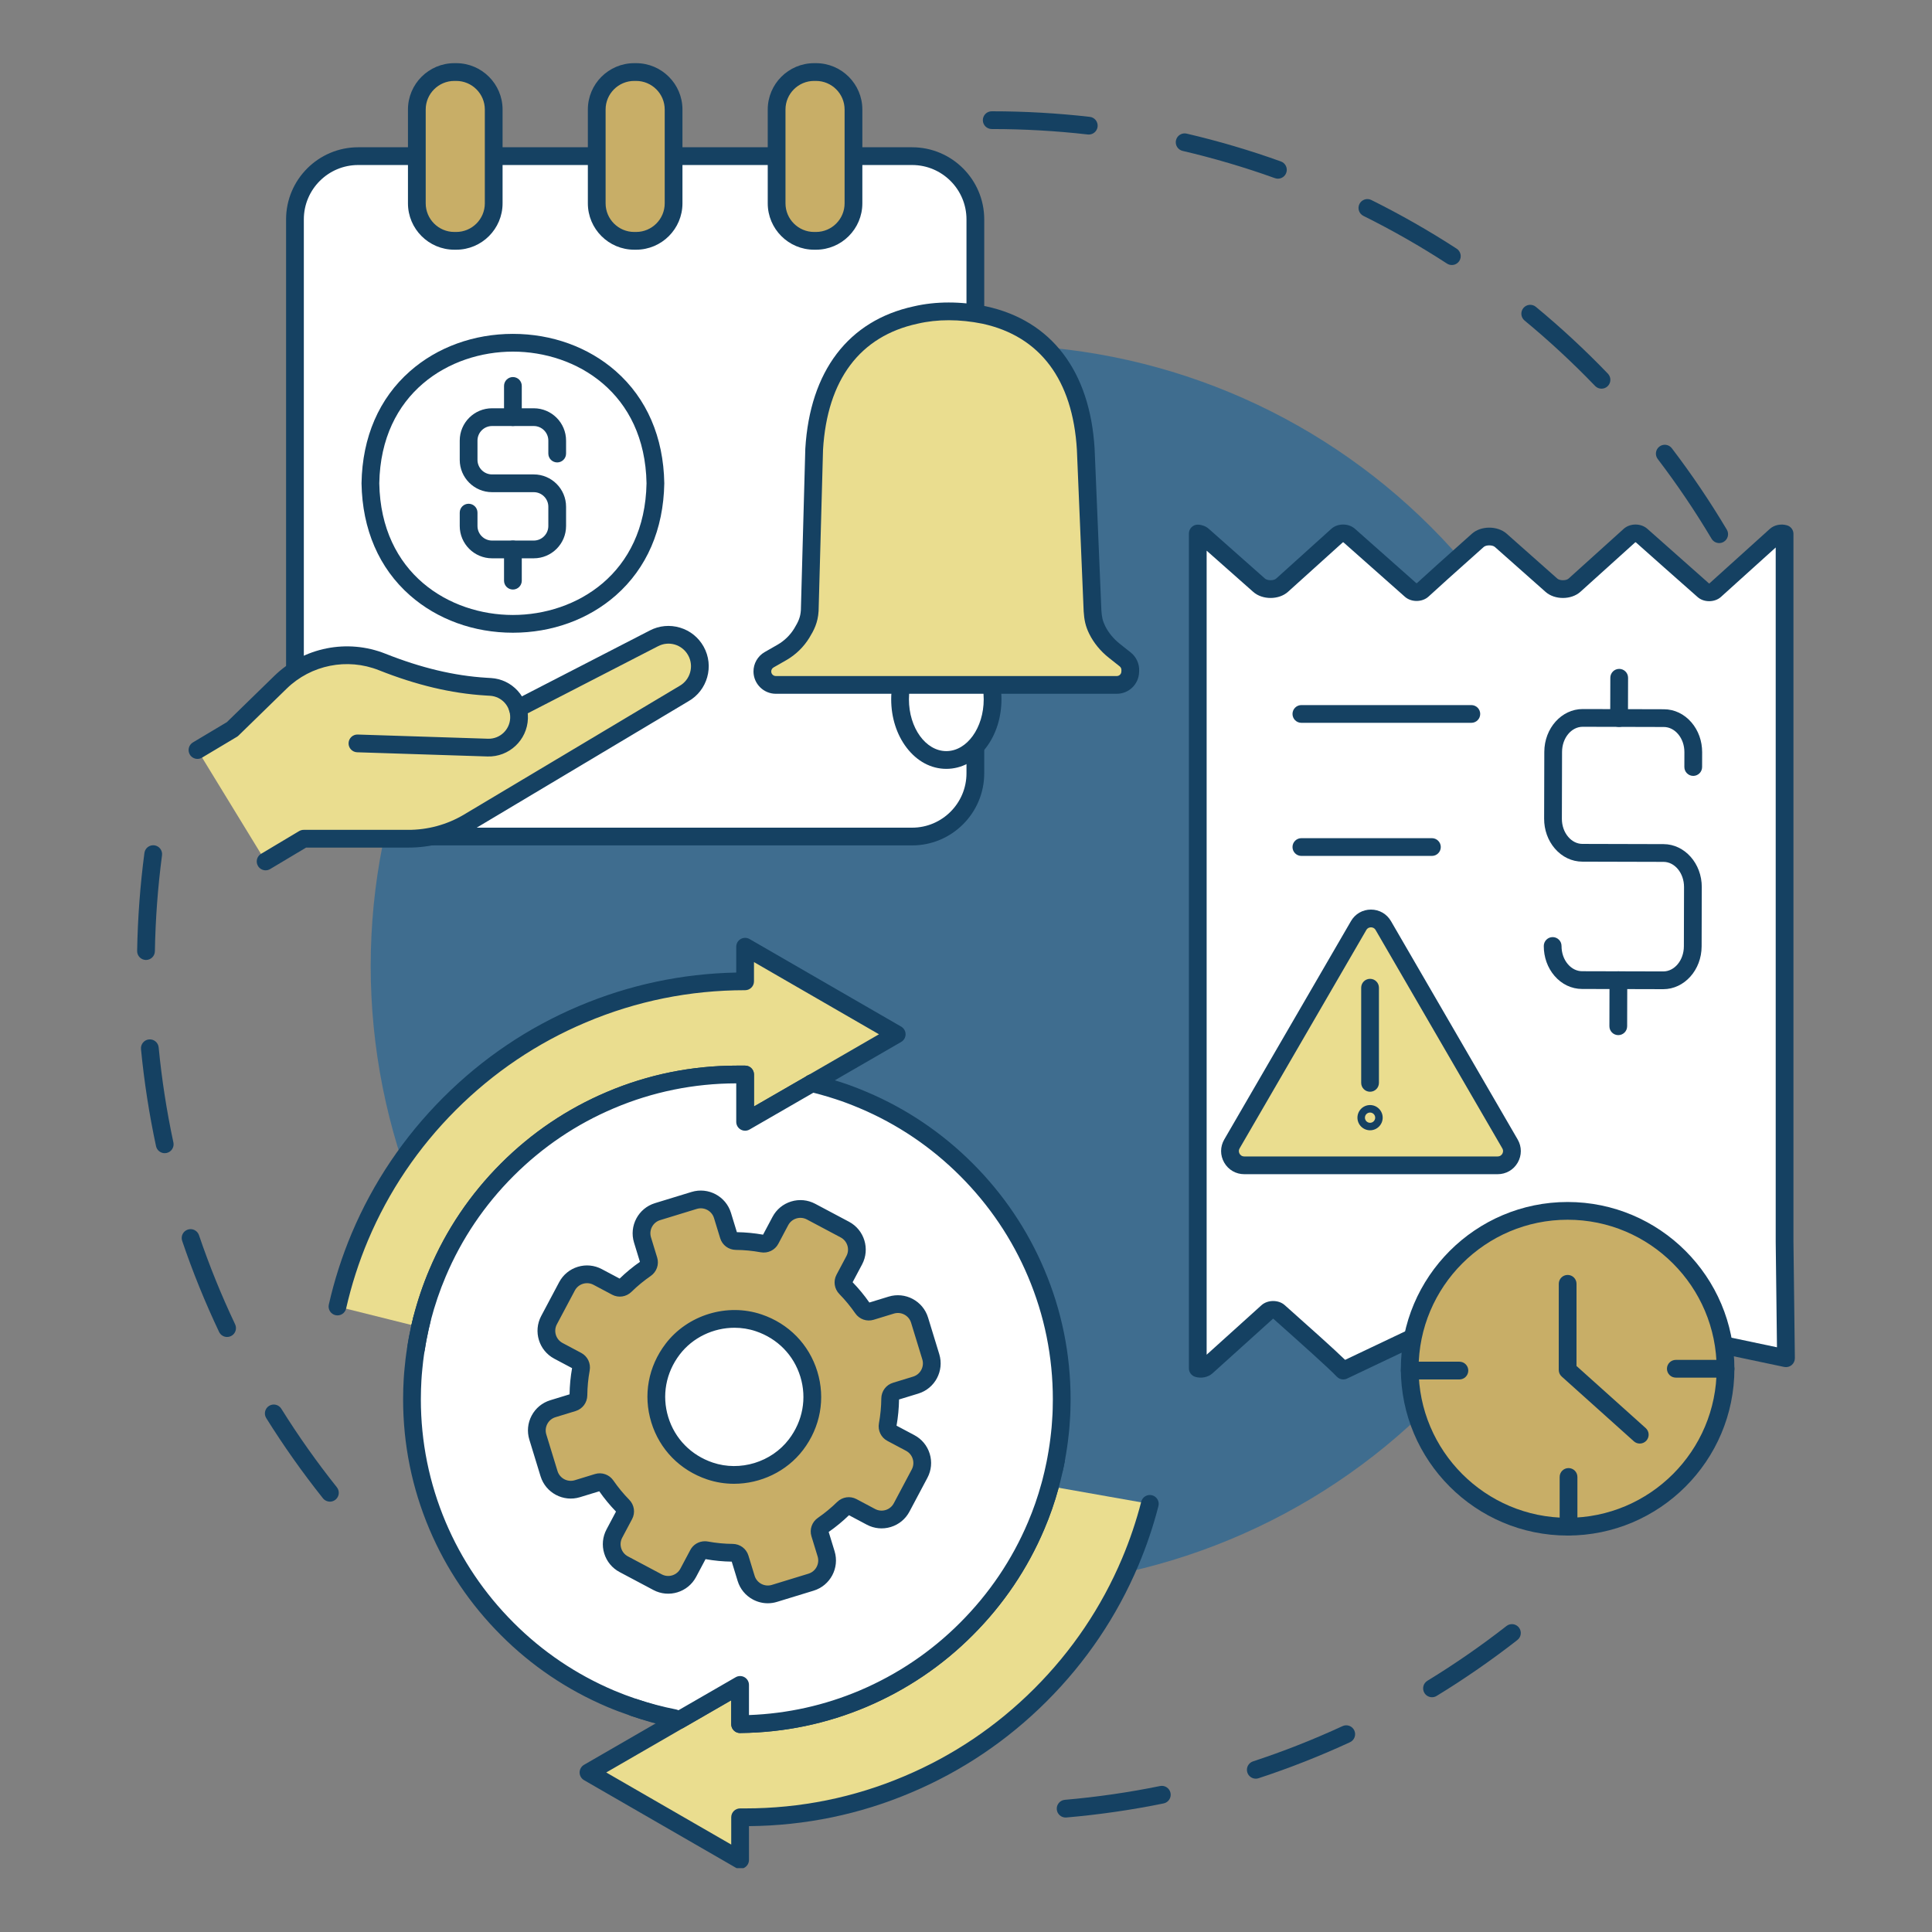
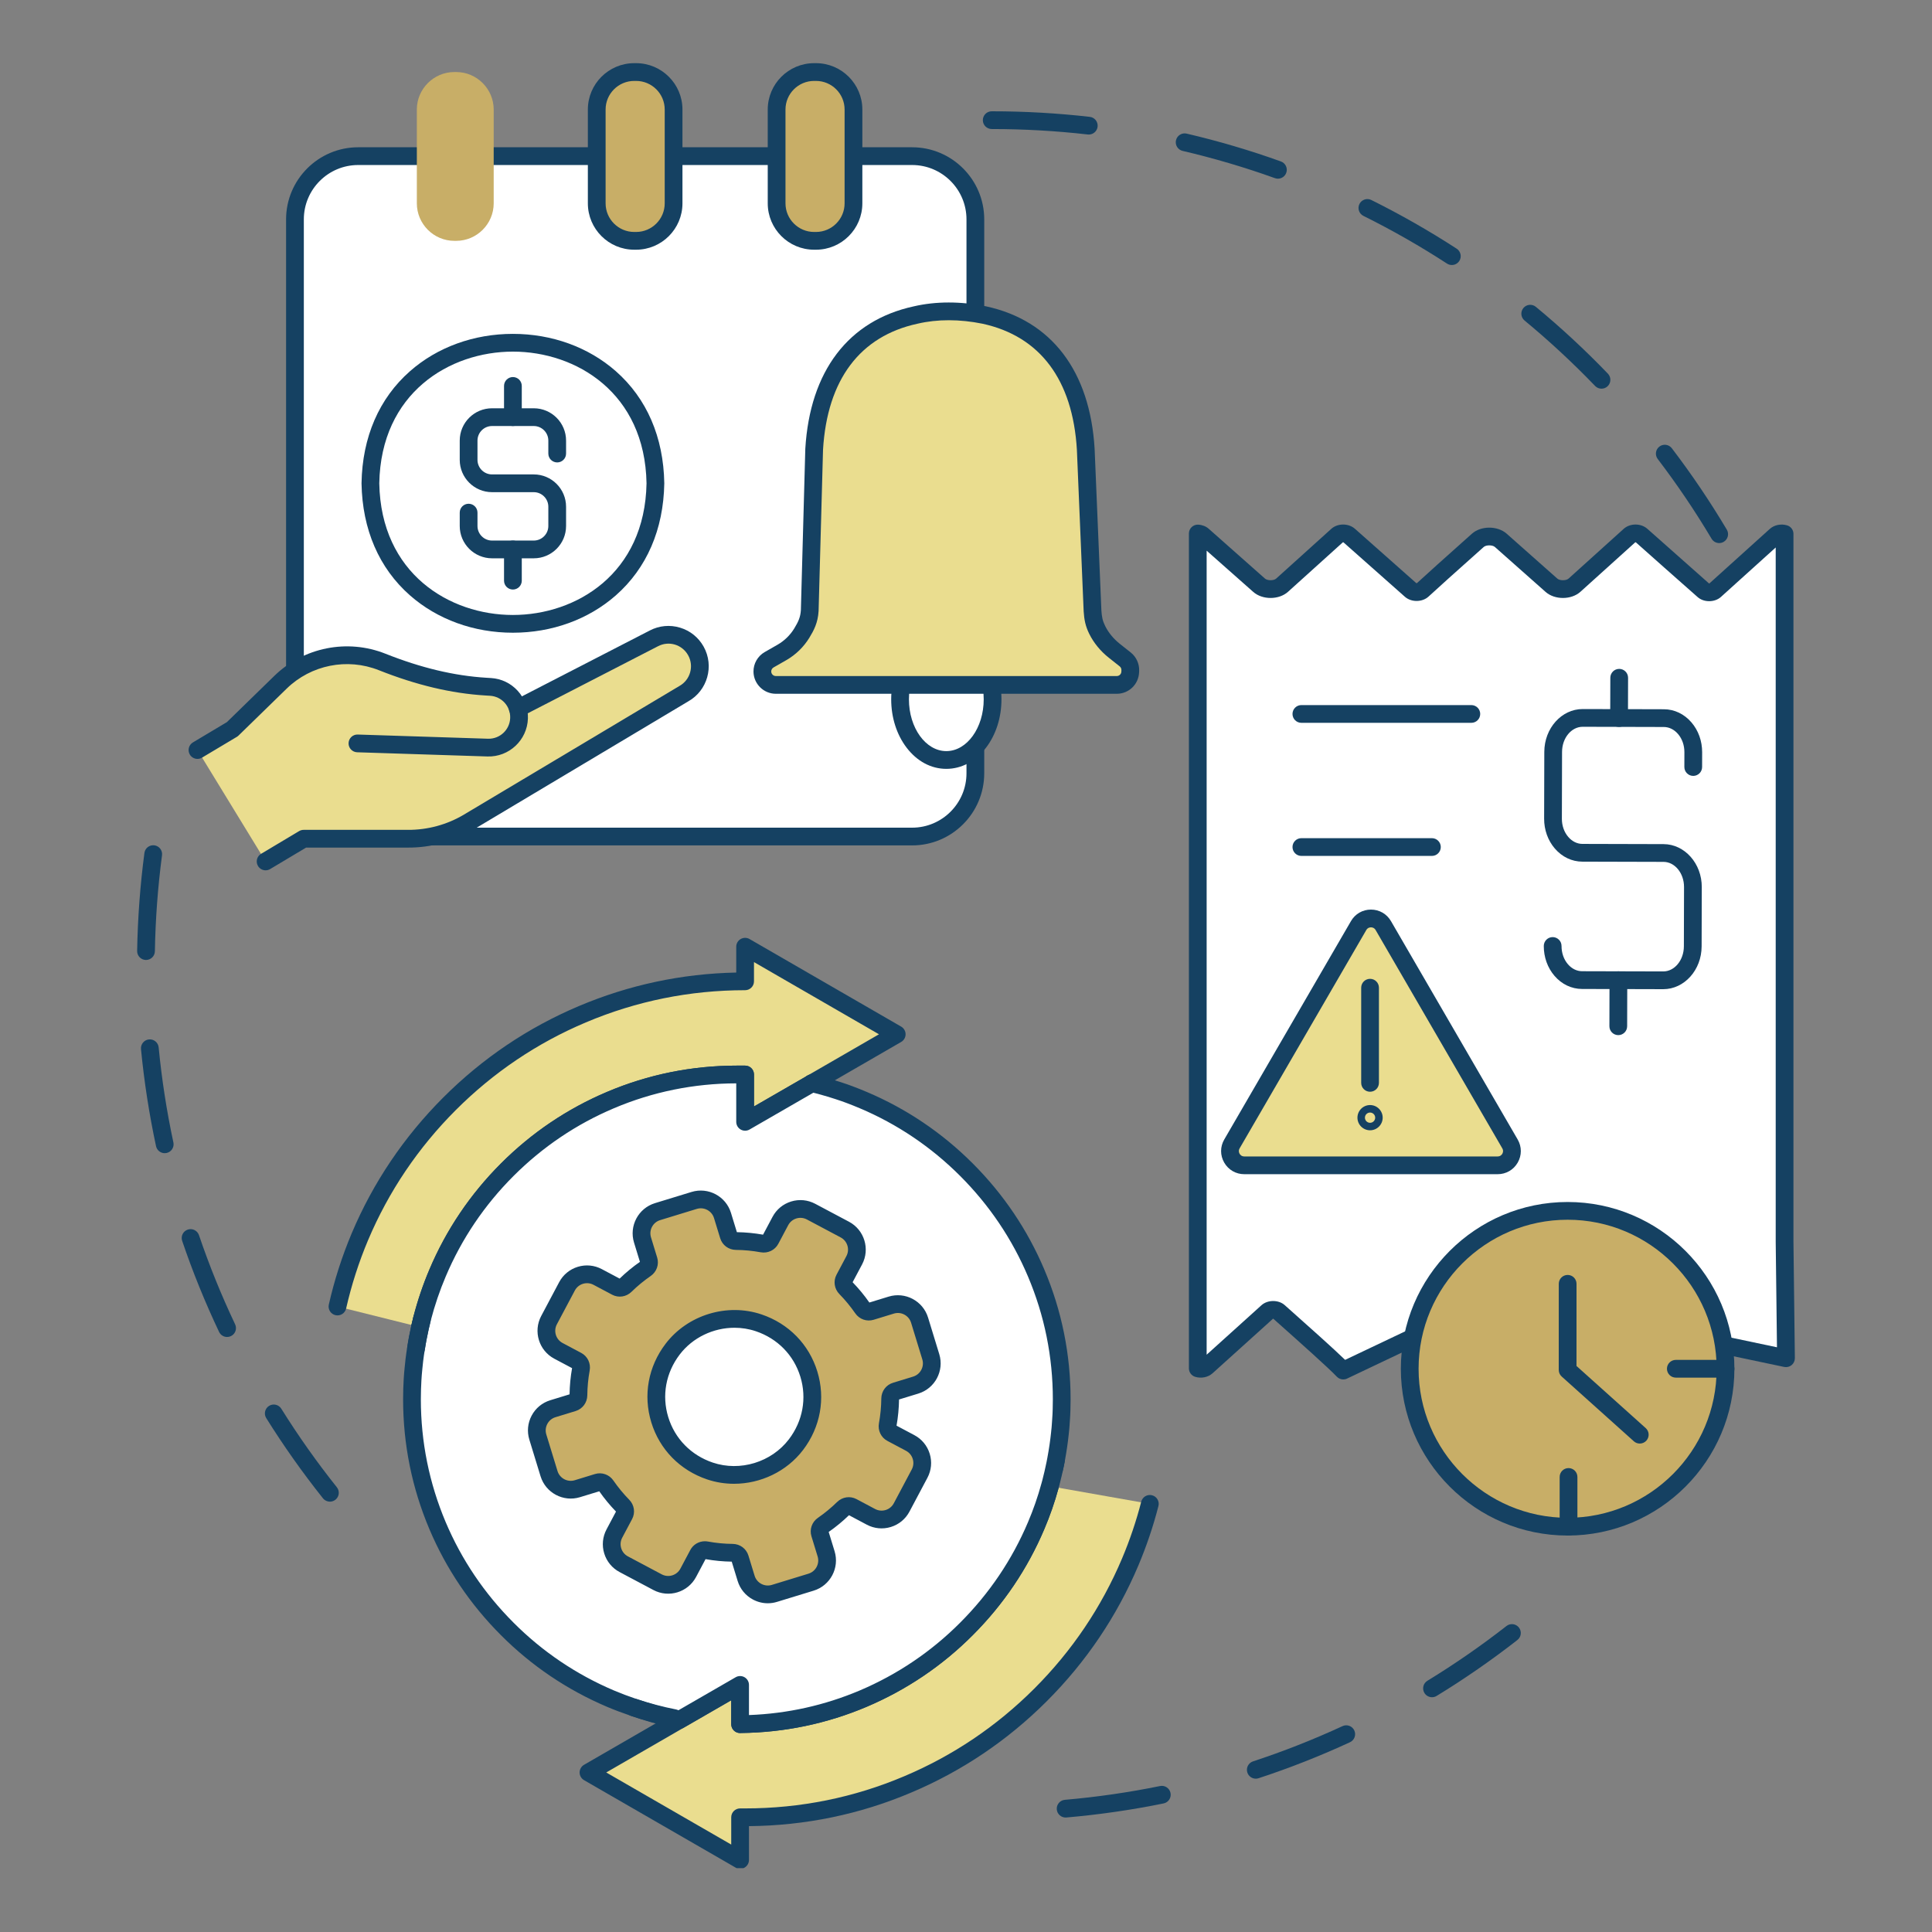
<svg xmlns="http://www.w3.org/2000/svg" width="1080" zoomAndPan="magnify" viewBox="0 0 810 810" height="1080" preserveAspectRatio="xMidYMid meet" version="1.0">
  <rect x="0" y="0" width="810" height="810" fill="#808080" stroke="none" />
  <defs>
    <clipPath id="4f62142416">
      <path d="M 57.238 354 L 143 354 L 143 630 L 57.238 630 Z M 57.238 354 " clip-rule="nonzero" />
    </clipPath>
    <clipPath id="7682ce3281">
      <path d="M 498 219 L 752.488 219 L 752.488 579 L 498 579 Z M 498 219 " clip-rule="nonzero" />
    </clipPath>
    <clipPath id="2721979230">
      <path d="M 243 619 L 486 619 L 486 783.234 L 243 783.234 Z M 243 619 " clip-rule="nonzero" />
    </clipPath>
    <clipPath id="a7a5662f06">
      <path d="M 321 26.484 L 362 26.484 L 362 105 L 321 105 Z M 321 26.484 " clip-rule="nonzero" />
    </clipPath>
    <clipPath id="9241347e27">
      <path d="M 246 26.484 L 287 26.484 L 287 105 L 246 105 Z M 246 26.484 " clip-rule="nonzero" />
    </clipPath>
    <clipPath id="b2d333f3c6">
-       <path d="M 171 26.484 L 211 26.484 L 211 105 L 171 105 Z M 171 26.484 " clip-rule="nonzero" />
-     </clipPath>
+       </clipPath>
  </defs>
  <g clip-path="url(#4f62142416)">
    <path fill="#154162" d="M 138.32 629.578 C 137.227 629.578 136.145 629.098 135.406 628.176 C 126.871 617.465 118.867 606.148 111.621 594.547 C 110.531 592.805 111.062 590.512 112.805 589.422 C 114.551 588.332 116.844 588.863 117.934 590.605 C 125.027 601.969 132.863 613.047 141.227 623.539 C 142.508 625.145 142.242 627.488 140.637 628.766 C 139.949 629.312 139.133 629.578 138.32 629.578 Z M 95.215 560.539 C 93.82 560.539 92.488 559.754 91.852 558.414 C 85.98 546.039 80.773 533.195 76.375 520.238 C 75.715 518.293 76.758 516.18 78.703 515.52 C 80.648 514.859 82.762 515.902 83.422 517.848 C 87.727 530.531 92.824 543.105 98.574 555.223 C 99.453 557.078 98.664 559.297 96.805 560.18 C 96.293 560.422 95.75 560.539 95.215 560.539 Z M 69.051 483.477 C 67.336 483.477 65.793 482.281 65.418 480.539 C 62.551 467.18 60.43 453.488 59.113 439.844 C 58.918 437.797 60.414 435.98 62.461 435.781 C 64.508 435.586 66.324 437.082 66.52 439.129 C 67.809 452.488 69.887 465.895 72.695 478.977 C 73.125 480.984 71.844 482.965 69.836 483.395 C 69.574 483.449 69.312 483.477 69.051 483.477 Z M 61.219 402.469 C 61.195 402.469 61.172 402.469 61.152 402.469 C 59.098 402.434 57.461 400.742 57.496 398.688 C 57.734 384.957 58.762 371.137 60.547 357.605 C 60.816 355.57 62.684 354.137 64.723 354.406 C 66.762 354.676 68.195 356.543 67.926 358.582 C 66.176 371.832 65.168 385.371 64.938 398.816 C 64.902 400.848 63.242 402.469 61.219 402.469 Z M 61.219 402.469 " fill-opacity="1" fill-rule="nonzero" />
  </g>
  <path fill="#154162" d="M 446.766 762.008 C 444.855 762.008 443.23 760.547 443.062 758.605 C 442.887 756.562 444.402 754.758 446.449 754.582 C 459.824 753.422 473.25 751.48 486.359 748.805 C 488.371 748.395 490.336 749.691 490.746 751.703 C 491.156 753.719 489.859 755.684 487.848 756.094 C 474.461 758.828 460.75 760.812 447.09 761.992 C 446.98 762.004 446.875 762.008 446.766 762.008 Z M 526.496 745.719 C 524.934 745.719 523.477 744.727 522.961 743.156 C 522.32 741.207 523.383 739.105 525.336 738.465 C 538.066 734.285 550.691 729.312 562.859 723.684 C 564.727 722.824 566.938 723.637 567.801 725.5 C 568.66 727.367 567.848 729.578 565.984 730.438 C 553.551 736.188 540.656 741.266 527.656 745.531 C 527.273 745.66 526.879 745.719 526.496 745.719 Z M 600.379 711.574 C 599.125 711.574 597.902 710.938 597.199 709.793 C 596.129 708.039 596.68 705.75 598.434 704.676 C 609.867 697.695 621.023 689.969 631.594 681.711 C 633.215 680.445 635.555 680.734 636.816 682.352 C 638.082 683.969 637.797 686.309 636.176 687.574 C 625.379 696.004 613.988 703.895 602.312 711.027 C 601.707 711.398 601.039 711.574 600.379 711.574 Z M 600.379 711.574 " fill-opacity="1" fill-rule="nonzero" />
  <path fill="#154162" d="M 720.781 227.684 C 719.512 227.684 718.277 227.035 717.582 225.863 C 710.734 214.355 703.141 203.109 695.008 192.441 C 693.762 190.809 694.074 188.473 695.711 187.23 C 697.344 185.984 699.676 186.297 700.922 187.93 C 709.227 198.824 716.984 210.305 723.977 222.062 C 725.027 223.828 724.445 226.109 722.68 227.16 C 722.086 227.516 721.43 227.684 720.781 227.684 Z M 671.438 162.957 C 670.461 162.957 669.484 162.578 668.754 161.816 C 659.461 152.152 649.512 142.922 639.18 134.383 C 637.598 133.074 637.375 130.73 638.684 129.145 C 639.992 127.562 642.336 127.34 643.922 128.648 C 654.469 137.367 664.629 146.793 674.117 156.66 C 675.543 158.141 675.496 160.496 674.016 161.922 C 673.293 162.613 672.367 162.957 671.438 162.957 Z M 608.688 111.105 C 607.992 111.105 607.289 110.914 606.664 110.508 C 595.41 103.199 583.625 96.473 571.625 90.516 C 569.785 89.602 569.035 87.367 569.949 85.527 C 570.859 83.688 573.094 82.938 574.934 83.852 C 587.188 89.934 599.227 96.805 610.719 104.266 C 612.441 105.387 612.93 107.691 611.812 109.414 C 611.098 110.512 609.906 111.105 608.688 111.105 Z M 535.773 74.914 C 535.355 74.914 534.93 74.84 534.516 74.691 C 521.898 70.156 508.883 66.312 495.82 63.266 C 493.82 62.801 492.574 60.797 493.043 58.797 C 493.508 56.797 495.512 55.555 497.512 56.02 C 510.852 59.133 524.148 63.059 537.031 67.691 C 538.965 68.387 539.969 70.516 539.273 72.449 C 538.727 73.969 537.297 74.914 535.773 74.914 Z M 456.484 56.406 C 456.344 56.406 456.199 56.398 456.055 56.383 C 442.781 54.867 429.234 54.098 415.785 54.098 C 413.73 54.098 412.062 52.434 412.062 50.379 C 412.062 48.324 413.73 46.656 415.785 46.656 C 429.516 46.656 443.348 47.441 456.902 48.992 C 458.941 49.223 460.41 51.066 460.176 53.109 C 459.957 55.008 458.348 56.406 456.484 56.406 Z M 456.484 56.406 " fill-opacity="1" fill-rule="nonzero" />
-   <path fill="#3f6d8f" d="M 676.152 405 C 676.152 409.262 676.051 413.52 675.84 417.777 C 675.633 422.031 675.316 426.281 674.898 430.52 C 674.48 434.762 673.961 438.988 673.336 443.203 C 672.711 447.418 671.98 451.617 671.152 455.797 C 670.32 459.973 669.387 464.133 668.352 468.266 C 667.316 472.398 666.18 476.504 664.941 480.582 C 663.707 484.66 662.367 488.703 660.934 492.715 C 659.496 496.727 657.965 500.703 656.336 504.641 C 654.703 508.574 652.977 512.469 651.156 516.32 C 649.332 520.176 647.418 523.98 645.41 527.738 C 643.402 531.496 641.301 535.203 639.109 538.855 C 636.918 542.512 634.641 546.109 632.273 549.652 C 629.906 553.195 627.453 556.68 624.914 560.102 C 622.375 563.523 619.754 566.883 617.051 570.176 C 614.348 573.469 611.566 576.695 608.707 579.852 C 605.844 583.012 602.906 586.094 599.895 589.109 C 596.879 592.121 593.793 595.059 590.637 597.922 C 587.48 600.781 584.254 603.566 580.961 606.27 C 577.668 608.973 574.309 611.594 570.887 614.129 C 567.465 616.668 563.98 619.121 560.438 621.488 C 556.895 623.855 553.297 626.137 549.641 628.324 C 545.984 630.516 542.281 632.617 538.523 634.625 C 534.762 636.633 530.957 638.551 527.105 640.371 C 523.254 642.191 519.359 643.918 515.422 645.551 C 511.488 647.18 507.512 648.715 503.5 650.148 C 499.488 651.586 495.441 652.922 491.367 654.156 C 487.289 655.395 483.184 656.531 479.047 657.566 C 474.914 658.602 470.758 659.535 466.578 660.367 C 462.402 661.199 458.203 661.926 453.988 662.551 C 449.773 663.176 445.547 663.699 441.305 664.117 C 437.062 664.531 432.816 664.848 428.559 665.055 C 424.305 665.266 420.047 665.367 415.785 665.367 C 411.523 665.367 407.266 665.266 403.008 665.055 C 398.754 664.848 394.504 664.531 390.266 664.117 C 386.023 663.699 381.797 663.176 377.582 662.551 C 373.363 661.926 369.168 661.199 364.988 660.367 C 360.809 659.535 356.652 658.602 352.52 657.566 C 348.387 656.531 344.281 655.395 340.203 654.156 C 336.125 652.922 332.082 651.586 328.07 650.148 C 324.055 648.715 320.082 647.18 316.145 645.551 C 312.207 643.918 308.312 642.191 304.461 640.371 C 300.609 638.551 296.805 636.633 293.047 634.625 C 289.289 632.617 285.582 630.516 281.93 628.324 C 278.273 626.137 274.676 623.855 271.133 621.488 C 267.59 619.121 264.105 616.668 260.684 614.129 C 257.262 611.594 253.902 608.973 250.609 606.27 C 247.312 603.566 244.09 600.781 240.93 597.922 C 237.773 595.059 234.688 592.121 231.676 589.109 C 228.664 586.094 225.727 583.012 222.863 579.852 C 220 576.695 217.219 573.469 214.516 570.176 C 211.812 566.883 209.191 563.523 206.652 560.102 C 204.117 556.68 201.664 553.195 199.297 549.652 C 196.93 546.109 194.648 542.512 192.457 538.855 C 190.266 535.203 188.168 531.496 186.16 527.738 C 184.152 523.98 182.234 520.176 180.414 516.32 C 178.59 512.469 176.863 508.574 175.234 504.641 C 173.605 500.703 172.07 496.727 170.637 492.715 C 169.199 488.703 167.863 484.66 166.625 480.582 C 165.391 476.504 164.254 472.398 163.219 468.266 C 162.184 464.133 161.25 459.973 160.418 455.797 C 159.586 451.617 158.859 447.418 158.234 443.203 C 157.609 438.988 157.086 434.762 156.668 430.52 C 156.25 426.281 155.938 422.031 155.73 417.777 C 155.52 413.52 155.414 409.262 155.414 405 C 155.414 400.738 155.52 396.48 155.73 392.223 C 155.938 387.969 156.25 383.719 156.668 379.48 C 157.086 375.238 157.609 371.012 158.234 366.797 C 158.859 362.582 159.586 358.383 160.418 354.203 C 161.25 350.023 162.184 345.867 163.219 341.734 C 164.254 337.602 165.391 333.496 166.625 329.418 C 167.863 325.34 169.199 321.297 170.637 317.285 C 172.07 313.273 173.605 309.297 175.234 305.359 C 176.863 301.426 178.59 297.531 180.414 293.676 C 182.234 289.824 184.152 286.02 186.16 282.262 C 188.168 278.504 190.266 274.797 192.457 271.145 C 194.648 267.488 196.93 263.891 199.297 260.348 C 201.664 256.805 204.117 253.32 206.652 249.898 C 209.191 246.477 211.812 243.117 214.516 239.824 C 217.219 236.531 220 233.305 222.863 230.148 C 225.727 226.988 228.664 223.902 231.676 220.891 C 234.688 217.879 237.773 214.941 240.93 212.078 C 244.09 209.219 247.312 206.434 250.609 203.73 C 253.902 201.027 257.262 198.406 260.684 195.871 C 264.105 193.332 267.59 190.879 271.133 188.512 C 274.676 186.145 278.273 183.863 281.93 181.672 C 285.582 179.484 289.289 177.383 293.047 175.375 C 296.805 173.367 300.609 171.449 304.461 169.629 C 308.312 167.809 312.207 166.082 316.145 164.449 C 320.082 162.82 324.055 161.285 328.07 159.852 C 332.082 158.414 336.125 157.078 340.203 155.844 C 344.281 154.605 348.387 153.469 352.52 152.434 C 356.652 151.398 360.809 150.465 364.988 149.633 C 369.168 148.801 373.363 148.074 377.582 147.449 C 381.797 146.824 386.023 146.301 390.266 145.883 C 394.504 145.465 398.754 145.152 403.008 144.945 C 407.266 144.734 411.523 144.629 415.785 144.629 C 420.047 144.629 424.305 144.734 428.559 144.945 C 432.816 145.152 437.062 145.465 441.305 145.883 C 445.547 146.301 449.773 146.824 453.988 147.449 C 458.203 148.074 462.402 148.801 466.578 149.633 C 470.758 150.465 474.914 151.398 479.047 152.434 C 483.184 153.469 487.289 154.605 491.367 155.844 C 495.441 157.078 499.488 158.414 503.5 159.852 C 507.512 161.285 511.488 162.82 515.422 164.449 C 519.359 166.082 523.254 167.809 527.105 169.629 C 530.957 171.449 534.762 173.367 538.523 175.375 C 542.281 177.383 545.984 179.484 549.641 181.672 C 553.297 183.863 556.895 186.145 560.438 188.512 C 563.98 190.879 567.465 193.332 570.887 195.871 C 574.309 198.406 577.668 201.027 580.961 203.73 C 584.254 206.434 587.48 209.219 590.637 212.078 C 593.797 214.941 596.879 217.879 599.895 220.891 C 602.906 223.902 605.844 226.988 608.707 230.148 C 611.566 233.305 614.348 236.531 617.051 239.824 C 619.754 243.117 622.375 246.477 624.914 249.898 C 627.453 253.32 629.906 256.805 632.273 260.348 C 634.641 263.891 636.918 267.488 639.109 271.145 C 641.301 274.797 643.402 278.504 645.41 282.262 C 647.418 286.02 649.332 289.824 651.156 293.676 C 652.977 297.531 654.703 301.426 656.336 305.359 C 657.965 309.297 659.496 313.273 660.934 317.285 C 662.367 321.297 663.707 325.34 664.941 329.418 C 666.18 333.496 667.316 337.602 668.352 341.734 C 669.387 345.867 670.32 350.023 671.152 354.203 C 671.98 358.383 672.711 362.582 673.336 366.797 C 673.961 371.012 674.48 375.238 674.898 379.48 C 675.316 383.719 675.633 387.969 675.84 392.223 C 676.051 396.48 676.152 400.738 676.152 405 Z M 676.152 405 " fill-opacity="1" fill-rule="nonzero" />
  <path fill="#ffffff" d="M 748.191 520.648 L 748.191 223.828 C 746.961 223.457 745.434 223.672 744.523 224.48 C 736.004 232.152 727.48 239.867 718.984 247.535 C 717.789 248.602 715.418 248.625 714.219 247.555 C 705.504 239.867 696.812 232.176 688.16 224.461 C 686.895 223.371 684.465 223.371 683.23 224.48 C 675.516 231.41 667.801 238.383 660.121 245.336 C 657.723 247.512 652.895 247.535 650.461 245.379 L 629.199 226.531 C 626.766 224.395 621.969 224.395 619.57 226.551 C 612.992 232.438 601.355 242.785 596.398 247.383 C 595.199 248.492 592.703 248.516 591.469 247.402 L 565.574 224.461 C 564.309 223.371 561.875 223.371 560.645 224.48 C 552.93 231.414 545.215 238.383 537.531 245.336 C 535.137 247.516 530.305 247.535 527.871 245.355 C 519.965 238.383 512.121 231.434 504.277 224.461 C 503.727 223.98 502.945 223.719 502.172 223.676 L 502.172 573.68 C 503.398 574.051 504.922 573.832 505.832 573.027 C 514.359 565.359 522.879 557.645 531.375 549.977 C 532.57 548.906 534.938 548.887 536.141 549.953 C 545.602 558.383 559.309 570.543 563.164 574.617 L 627.75 543.941 L 748.781 569.453 Z M 748.191 520.648 " fill-opacity="1" fill-rule="nonzero" />
  <g clip-path="url(#7682ce3281)">
    <path fill="#154162" d="M 563.168 578.34 C 562.168 578.34 561.184 577.934 560.465 577.176 C 556.98 573.492 544.648 562.512 535.645 554.492 L 533.84 552.883 C 533.797 552.883 533.746 552.883 533.703 552.887 C 531.141 555.203 528.562 557.531 525.98 559.863 C 520.195 565.09 514.215 570.496 508.324 575.793 C 506.453 577.449 503.625 578.008 501.094 577.242 C 499.523 576.766 498.453 575.32 498.453 573.68 L 498.453 223.672 C 498.453 222.648 498.875 221.672 499.621 220.969 C 500.363 220.266 501.363 219.902 502.387 219.961 C 504.043 220.055 505.586 220.66 506.73 221.66 C 515.031 229.039 522.742 235.871 530.336 242.566 C 531.367 243.488 534.035 243.488 535.031 242.582 C 541.371 236.844 549.723 229.293 558.16 221.715 C 560.785 219.344 565.297 219.309 568 221.641 C 568.016 221.652 568.027 221.664 568.043 221.676 L 593.805 244.5 C 593.875 244.508 593.965 244.508 594.035 244.5 C 598.148 240.695 606.34 233.383 612.938 227.488 C 614.449 226.141 615.859 224.883 617.094 223.777 C 620.867 220.383 627.809 220.359 631.656 223.734 L 652.93 242.594 C 653.949 243.496 656.621 243.488 657.621 242.582 C 663.965 236.84 672.32 229.281 680.746 221.715 C 683.375 219.344 687.883 219.309 690.59 221.641 C 690.605 221.656 690.621 221.668 690.637 221.684 C 698.148 228.383 706.379 235.676 716.523 244.625 C 716.566 244.629 716.617 244.625 716.66 244.621 L 723.348 238.582 C 729.473 233.047 735.805 227.324 742.039 221.715 C 743.898 220.062 746.73 219.5 749.266 220.266 C 750.84 220.742 751.914 222.188 751.914 223.828 L 751.914 520.625 L 752.504 569.406 C 752.516 570.535 752.016 571.609 751.145 572.328 C 750.27 573.047 749.121 573.324 748.016 573.094 L 628.215 547.84 L 564.762 577.977 C 564.254 578.223 563.707 578.34 563.168 578.34 Z M 533.785 545.457 C 535.559 545.457 537.328 546.027 538.613 547.172 L 540.594 548.938 C 548.906 556.34 558.98 565.309 563.945 570.129 L 626.156 540.582 C 626.891 540.23 627.719 540.133 628.52 540.301 L 745.004 564.855 L 744.473 520.695 C 744.473 520.68 744.473 520.664 744.473 520.648 L 744.473 229.535 C 739.078 234.395 733.629 239.32 728.336 244.102 L 721.48 250.297 C 718.867 252.625 714.328 252.637 711.746 250.332 C 701.602 241.383 693.359 234.082 685.84 227.375 C 685.766 227.363 685.66 227.363 685.582 227.371 C 677.207 234.895 668.914 242.395 662.617 248.094 C 658.82 251.543 651.848 251.578 647.992 248.16 L 626.73 229.316 C 625.723 228.43 623.055 228.426 622.062 229.316 C 620.816 230.43 619.406 231.688 617.895 233.039 C 611.227 238.992 602.93 246.398 598.93 250.109 C 596.301 252.543 591.664 252.574 588.992 250.18 L 563.254 227.379 C 563.18 227.363 563.07 227.363 562.992 227.371 C 554.609 234.902 546.324 242.398 540.031 248.094 C 536.223 251.555 529.242 251.574 525.391 248.125 C 519.074 242.555 512.656 236.875 505.891 230.871 L 505.891 567.969 C 510.938 563.426 516.035 558.816 520.992 554.34 C 523.625 551.961 526.254 549.586 528.883 547.211 C 530.191 546.043 531.992 545.457 533.785 545.457 Z M 716.676 244.758 C 716.676 244.762 716.68 244.762 716.684 244.766 C 716.68 244.762 716.676 244.762 716.676 244.758 Z M 716.676 244.758 " fill-opacity="1" fill-rule="nonzero" />
  </g>
  <path fill="#154162" d="M 697.32 414.719 C 697.309 414.719 697.297 414.719 697.289 414.719 L 663.277 414.629 C 658.879 414.617 654.781 412.668 651.738 409.137 C 648.824 405.758 647.227 401.305 647.238 396.598 C 647.246 394.547 648.91 392.887 650.961 392.887 C 650.965 392.887 650.969 392.887 650.969 392.887 C 653.023 392.895 654.688 394.562 654.68 396.617 C 654.672 399.535 655.629 402.254 657.371 404.277 C 658.984 406.148 661.09 407.18 663.297 407.188 L 697.305 407.277 C 697.309 407.277 697.316 407.277 697.32 407.277 C 702.078 407.277 705.957 402.562 705.973 396.754 L 706.039 371.914 C 706.055 366.098 702.191 361.355 697.426 361.344 L 663.418 361.254 C 659.02 361.242 654.922 359.289 651.879 355.758 C 648.965 352.379 647.371 347.926 647.383 343.219 L 647.457 315.211 C 647.484 305.309 654.699 297.27 663.547 297.27 C 663.562 297.27 663.574 297.27 663.586 297.27 L 697.594 297.359 C 701.992 297.371 706.09 299.32 709.133 302.852 C 712.047 306.23 713.645 310.684 713.633 315.387 L 713.617 321.586 C 713.609 323.637 711.945 325.297 709.895 325.297 C 709.891 325.297 709.891 325.297 709.887 325.297 C 707.832 325.289 706.172 323.621 706.176 321.566 L 706.191 315.367 C 706.199 312.453 705.242 309.734 703.5 307.711 C 701.887 305.84 699.781 304.805 697.574 304.797 L 663.566 304.707 C 663.562 304.707 663.555 304.707 663.547 304.707 C 658.793 304.707 654.914 309.426 654.898 315.23 L 654.824 343.242 C 654.816 346.156 655.77 348.879 657.516 350.902 C 659.129 352.773 661.23 353.809 663.438 353.812 L 697.445 353.902 C 706.312 353.926 713.508 362.016 713.48 371.934 L 713.414 396.773 C 713.391 406.676 706.172 414.719 697.32 414.719 Z M 697.32 414.719 " fill-opacity="1" fill-rule="nonzero" />
  <path fill="#154162" d="M 678.812 304.75 C 678.809 304.75 678.805 304.75 678.801 304.75 C 676.746 304.742 675.086 303.074 675.09 301.02 L 675.137 284.145 C 675.145 282.094 676.809 280.434 678.855 280.434 C 678.859 280.434 678.863 280.434 678.867 280.434 C 680.922 280.441 682.582 282.109 682.578 284.164 L 682.531 301.039 C 682.527 303.09 680.863 304.75 678.812 304.75 Z M 678.812 304.75 " fill-opacity="1" fill-rule="nonzero" />
  <path fill="#154162" d="M 678.469 433.984 C 678.465 433.984 678.461 433.984 678.461 433.984 C 676.406 433.977 674.742 432.309 674.75 430.254 L 674.797 410.938 C 674.805 408.887 676.469 407.227 678.52 407.227 C 678.523 407.227 678.527 407.227 678.527 407.227 C 680.586 407.234 682.246 408.902 682.238 410.957 L 682.191 430.273 C 682.184 432.324 680.52 433.984 678.469 433.984 Z M 678.469 433.984 " fill-opacity="1" fill-rule="nonzero" />
  <path fill="#154162" d="M 616.867 303.047 L 545.605 303.047 C 543.551 303.047 541.887 301.383 541.887 299.328 C 541.887 297.273 543.551 295.609 545.605 295.609 L 616.867 295.609 C 618.922 295.609 620.586 297.273 620.586 299.328 C 620.586 301.383 618.922 303.047 616.867 303.047 Z M 616.867 303.047 " fill-opacity="1" fill-rule="nonzero" />
  <path fill="#154162" d="M 600.332 358.848 L 545.605 358.848 C 543.551 358.848 541.887 357.18 541.887 355.125 C 541.887 353.07 543.551 351.406 545.605 351.406 L 600.332 351.406 C 602.387 351.406 604.055 353.07 604.055 355.125 C 604.055 357.18 602.387 358.848 600.332 358.848 Z M 600.332 358.848 " fill-opacity="1" fill-rule="nonzero" />
  <path fill="#eadd8f" d="M 521.656 488.566 L 627.906 488.566 C 632.508 488.566 635.379 483.578 633.07 479.598 L 579.949 388.043 C 577.645 384.078 571.918 384.078 569.617 388.043 L 516.492 479.598 C 514.184 483.578 517.055 488.566 521.656 488.566 Z M 521.656 488.566 " fill-opacity="1" fill-rule="nonzero" />
  <path fill="#154162" d="M 627.906 492.285 L 521.656 492.285 C 518.148 492.285 515.008 490.469 513.258 487.43 C 511.508 484.391 511.516 480.762 513.277 477.73 L 566.402 386.176 C 568.152 383.152 571.285 381.348 574.781 381.348 C 578.277 381.348 581.41 383.152 583.164 386.172 L 636.289 477.73 C 638.047 480.766 638.055 484.391 636.305 487.434 C 634.555 490.469 631.414 492.285 627.906 492.285 Z M 574.781 388.789 C 574.391 388.789 573.422 388.898 572.836 389.906 L 519.711 481.465 C 519.121 482.48 519.512 483.379 519.707 483.719 C 519.902 484.055 520.48 484.844 521.656 484.844 L 627.906 484.844 C 629.078 484.844 629.66 484.055 629.855 483.719 C 630.051 483.379 630.441 482.48 629.852 481.465 L 576.73 389.91 C 576.145 388.898 575.172 388.789 574.781 388.789 Z M 574.781 388.789 " fill-opacity="1" fill-rule="nonzero" />
  <path fill="#154162" d="M 574.406 457.719 C 572.352 457.719 570.684 456.051 570.684 453.996 L 570.684 414.098 C 570.684 412.043 572.352 410.379 574.406 410.379 C 576.461 410.379 578.125 412.043 578.125 414.098 L 578.125 453.996 C 578.125 456.051 576.461 457.719 574.406 457.719 Z M 574.406 457.719 " fill-opacity="1" fill-rule="nonzero" />
  <path fill="#154162" d="M 574.406 473.879 C 571.488 473.879 569.113 471.504 569.113 468.59 C 569.113 465.672 571.488 463.297 574.406 463.297 C 577.32 463.297 579.695 465.672 579.695 468.59 C 579.695 471.504 577.32 473.879 574.406 473.879 Z M 574.406 466.438 C 573.219 466.438 572.254 467.402 572.254 468.586 C 572.254 469.773 573.219 470.738 574.406 470.738 C 575.59 470.738 576.555 469.773 576.555 468.586 C 576.555 467.402 575.59 466.438 574.406 466.438 Z M 574.406 466.438 " fill-opacity="1" fill-rule="nonzero" />
  <path fill="#c8ae67" d="M 723.434 573.863 C 723.434 610.426 693.797 640.066 657.23 640.066 C 620.668 640.066 591.027 610.426 591.027 573.863 C 591.027 537.301 620.668 507.66 657.23 507.66 C 693.797 507.66 723.434 537.301 723.434 573.863 Z M 723.434 573.863 " fill-opacity="1" fill-rule="nonzero" />
  <path fill="#154162" d="M 657.23 643.785 C 618.676 643.785 587.309 612.418 587.309 573.863 C 587.309 535.309 618.676 503.941 657.23 503.941 C 695.789 503.941 727.156 535.309 727.156 573.863 C 727.156 612.418 695.789 643.785 657.23 643.785 Z M 657.23 511.379 C 622.777 511.379 594.75 539.41 594.75 573.863 C 594.75 608.316 622.777 636.344 657.23 636.344 C 691.684 636.344 719.715 608.316 719.715 573.863 C 719.715 539.41 691.684 511.379 657.23 511.379 Z M 657.23 511.379 " fill-opacity="1" fill-rule="nonzero" />
-   <path fill="#154162" d="M 611.867 578.34 L 591.031 578.34 C 588.977 578.34 587.309 576.672 587.309 574.617 C 587.309 572.562 588.977 570.898 591.031 570.898 L 611.867 570.898 C 613.922 570.898 615.586 572.562 615.586 574.617 C 615.586 576.672 613.922 578.34 611.867 578.34 Z M 611.867 578.34 " fill-opacity="1" fill-rule="nonzero" />
  <path fill="#154162" d="M 723.434 577.578 L 702.598 577.578 C 700.543 577.578 698.875 575.91 698.875 573.855 C 698.875 571.801 700.543 570.137 702.598 570.137 L 723.434 570.137 C 725.488 570.137 727.156 571.801 727.156 573.855 C 727.156 575.91 725.488 577.578 723.434 577.578 Z M 723.434 577.578 " fill-opacity="1" fill-rule="nonzero" />
  <path fill="#154162" d="M 657.613 643.777 C 655.559 643.777 653.895 642.113 653.895 640.059 L 653.895 619.219 C 653.895 617.164 655.559 615.5 657.613 615.5 C 659.668 615.5 661.336 617.164 661.336 619.219 L 661.336 640.059 C 661.336 642.113 659.668 643.777 657.613 643.777 Z M 657.613 643.777 " fill-opacity="1" fill-rule="nonzero" />
  <path fill="#154162" d="M 687.484 605.223 C 686.598 605.223 685.711 604.91 685 604.27 L 654.746 577.121 C 653.961 576.414 653.512 575.406 653.512 574.352 L 653.523 538.242 C 653.527 536.188 655.191 534.523 657.246 534.523 C 659.301 534.523 660.965 536.191 660.965 538.246 L 660.953 572.691 L 689.969 598.734 C 691.5 600.105 691.625 602.457 690.254 603.988 C 689.52 604.805 688.504 605.223 687.484 605.223 Z M 687.484 605.223 " fill-opacity="1" fill-rule="nonzero" />
  <path fill="#eadd8f" d="M 440.168 623.102 C 438.617 628.789 436.688 634.301 434.41 639.648 C 427.516 655.914 417.52 670.598 405.18 682.941 C 392.875 695.281 378.191 705.238 361.891 712.168 C 346 718.891 328.594 722.68 310.324 722.855 L 310.289 722.887 L 310.289 706.41 L 284.781 721.133 L 246.73 743.121 L 306.844 777.797 L 310.289 779.797 L 310.289 761.906 L 312.355 761.906 C 336.555 761.906 359.613 757.012 380.57 748.117 C 401.562 739.262 420.418 726.441 436.27 710.582 C 452.129 694.727 464.984 675.84 473.844 654.883 C 477.16 647.035 479.922 638.891 482.078 630.504 Z M 440.168 623.102 " fill-opacity="1" fill-rule="nonzero" />
  <g clip-path="url(#2721979230)">
    <path fill="#154162" d="M 310.289 783.516 C 309.645 783.516 309 783.348 308.426 783.016 L 304.977 781.016 L 244.871 746.344 C 243.719 745.68 243.008 744.453 243.008 743.121 C 243.008 741.793 243.719 740.566 244.867 739.898 L 282.922 717.91 L 308.43 703.188 C 309.582 702.523 311 702.523 312.148 703.188 C 313.301 703.852 314.008 705.082 314.008 706.41 L 314.008 719.047 C 330.062 718.449 345.664 714.988 360.438 708.742 C 376.281 702.008 390.449 692.441 402.547 680.312 C 414.746 668.113 424.312 653.945 430.984 638.191 C 433.219 632.945 435.102 627.539 436.578 622.121 C 437.117 620.137 439.16 618.969 441.145 619.508 C 443.129 620.051 444.297 622.094 443.754 624.078 C 442.191 629.82 440.199 635.547 437.832 641.102 C 430.789 657.73 420.688 672.695 407.812 685.566 C 395.039 698.379 380.078 708.48 363.344 715.59 C 346.668 722.645 329 726.336 310.824 726.566 C 310.168 726.664 309.484 726.582 308.844 726.316 C 307.465 725.734 306.57 724.383 306.57 722.887 L 306.57 712.852 L 286.641 724.352 L 254.168 743.117 L 306.57 773.344 L 306.57 761.906 C 306.57 759.848 308.234 758.184 310.289 758.184 L 312.355 758.184 C 335.559 758.184 358.02 753.645 379.117 744.691 C 399.535 736.078 417.875 723.715 433.641 707.949 C 449.422 692.172 461.793 673.828 470.414 653.43 C 473.676 645.715 476.387 637.688 478.477 629.574 C 478.988 627.586 481.016 626.387 483.004 626.898 C 484.992 627.41 486.191 629.438 485.68 631.426 C 483.504 639.898 480.672 648.273 477.27 656.328 C 468.273 677.609 455.363 696.75 438.902 713.211 C 422.453 729.66 403.316 742.559 382.016 751.543 C 360.504 760.672 337.629 765.406 314.008 765.617 L 314.008 779.793 C 314.008 781.125 313.297 782.352 312.145 783.016 C 311.57 783.352 310.93 783.516 310.289 783.516 Z M 310.289 783.516 " fill-opacity="1" fill-rule="nonzero" />
  </g>
  <path fill="#eadd8f" d="M 176.102 556.406 L 176.137 556.367 C 176.379 555.266 176.652 554.164 176.93 553.059 L 176.895 553.098 C 178.617 546.406 180.789 539.961 183.445 533.723 C 190.336 517.422 200.332 502.734 212.672 490.395 C 224.98 478.09 239.664 468.094 255.965 461.203 C 272.234 454.309 290.16 450.48 308.945 450.48 L 312.391 450.48 L 312.391 470.336 L 340.414 454.168 L 375.949 433.625 L 312.391 396.918 L 312.391 411.43 L 312.355 411.43 C 288.195 411.43 265.133 416.355 244.176 425.215 C 223.188 434.074 204.332 446.898 188.477 462.754 C 172.621 478.605 159.766 497.496 150.906 518.453 C 146.949 527.844 143.781 537.641 141.488 547.77 Z M 176.102 556.406 " fill-opacity="1" fill-rule="nonzero" />
  <path fill="#154162" d="M 176.102 560.125 C 175.164 560.125 174.227 559.773 173.504 559.066 C 172.434 558.023 172.125 556.488 172.594 555.168 C 172.789 554.297 173.004 553.43 173.203 552.625 C 173.223 552.473 173.254 552.32 173.293 552.168 C 175.062 545.297 177.328 538.602 180.02 532.27 C 187.059 515.621 197.16 500.648 210.043 487.766 C 222.902 474.906 237.867 464.816 254.52 457.777 C 271.766 450.469 290.078 446.762 308.945 446.762 L 312.391 446.762 C 314.445 446.762 316.113 448.426 316.113 450.48 L 316.113 463.895 L 338.555 450.945 L 368.516 433.629 L 316.113 403.363 L 316.113 411.43 C 316.113 413.484 314.445 415.148 312.391 415.148 L 312.359 415.148 C 289.258 415.148 266.809 419.688 245.629 428.645 C 225.219 437.254 206.875 449.617 191.109 465.383 C 175.328 481.164 162.953 499.508 154.332 519.902 C 150.43 529.16 147.332 538.812 145.117 548.59 C 144.664 550.594 142.672 551.852 140.668 551.398 C 138.664 550.945 137.406 548.953 137.859 546.949 C 140.168 536.746 143.406 526.672 147.477 517.008 C 156.473 495.723 169.383 476.586 185.848 460.121 C 202.297 443.672 221.434 430.777 242.73 421.789 C 263.703 412.922 285.867 408.203 308.672 407.746 L 308.672 396.918 C 308.672 395.59 309.379 394.359 310.531 393.695 C 311.684 393.031 313.102 393.031 314.254 393.695 L 377.812 430.406 C 378.965 431.07 379.672 432.297 379.672 433.625 C 379.672 434.953 378.965 436.184 377.812 436.848 L 342.277 457.391 L 314.25 473.559 C 313.098 474.223 311.68 474.223 310.531 473.559 C 309.379 472.891 308.672 471.664 308.672 470.336 L 308.672 454.199 C 290.906 454.238 273.66 457.742 257.418 464.625 C 241.652 471.293 227.484 480.848 215.305 493.027 C 203.105 505.227 193.539 519.406 186.871 535.172 C 184.379 541.031 182.277 547.215 180.617 553.566 C 180.598 553.699 180.574 553.832 180.539 553.965 C 180.277 555.012 180.004 556.098 179.77 557.164 C 179.621 557.844 179.285 558.469 178.801 558.969 L 178.766 559.004 C 178.035 559.75 177.07 560.125 176.102 560.125 Z M 176.102 560.125 " fill-opacity="1" fill-rule="nonzero" />
  <path fill="#154162" d="M 441.965 619.516 C 441.68 619.516 441.391 619.48 441.102 619.414 C 439.102 618.941 437.867 616.938 438.34 614.938 C 438.605 613.809 438.871 612.52 439.125 611.102 C 439.488 609.082 441.422 607.734 443.445 608.098 C 445.465 608.461 446.812 610.395 446.449 612.418 C 446.172 613.965 445.879 615.391 445.578 616.652 C 445.176 618.363 443.648 619.516 441.965 619.516 Z M 441.965 619.516 " fill-opacity="1" fill-rule="nonzero" />
  <path fill="#154162" d="M 340.414 457.891 C 339.82 457.891 339.227 457.75 338.688 457.465 C 337.465 456.855 336.625 455.594 336.625 454.137 C 336.625 452.082 338.293 450.414 340.344 450.414 C 341.062 450.414 342.117 450.609 343.047 451.539 C 344.5 452.992 344.5 455.348 343.047 456.801 C 342.32 457.527 341.367 457.891 340.414 457.891 Z M 340.348 457.855 L 340.352 457.855 Z M 340.348 457.855 " fill-opacity="1" fill-rule="nonzero" />
  <path fill="#ffffff" d="M 172.723 586.668 C 172.723 605.453 176.551 623.344 183.445 639.645 C 190.34 655.914 200.332 670.598 212.672 682.938 C 224.98 695.277 239.664 705.238 255.965 712.168 C 258.965 713.441 262.273 714.684 265.719 715.855 C 271.234 717.684 276.891 719.199 282.715 720.336 L 282.266 720.578 C 283.129 720.785 283.953 720.957 284.781 721.129 L 310.289 706.41 L 310.289 722.855 L 310.324 722.855 C 328.594 722.68 345.996 718.887 361.887 712.168 C 378.191 705.238 392.875 695.281 405.18 682.938 C 417.52 670.598 427.516 655.914 434.41 639.645 C 436.688 634.301 438.617 628.789 440.168 623.102 C 440.477 621.996 440.789 620.895 441.027 619.793 C 441.371 618.48 441.684 617.137 441.961 615.793 C 442.27 614.449 442.547 613.105 442.785 611.762 C 443.477 608.074 444.027 604.348 444.406 600.594 C 444.406 600.559 444.441 600.523 444.406 600.488 C 444.543 599.523 444.613 598.559 444.684 597.594 C 444.75 596.766 444.82 595.941 444.855 595.113 C 444.957 593.734 445.027 592.355 445.062 590.941 C 445.098 589.527 445.129 588.113 445.129 586.668 C 445.129 567.883 441.305 549.992 434.41 533.723 C 427.516 517.422 417.52 502.734 405.18 490.395 C 392.875 478.09 378.191 468.094 361.887 461.203 C 359.992 460.41 358.062 459.617 356.098 458.895 C 354.648 458.34 353.133 457.824 351.652 457.34 C 351.133 457.168 350.617 456.996 350.137 456.859 C 348.723 456.41 347.309 455.961 345.895 455.582 C 344.273 455.102 342.656 454.688 341.035 454.309 C 340.828 454.238 340.621 454.203 340.414 454.172 L 312.391 470.336 L 312.391 450.48 L 308.945 450.48 C 290.16 450.48 272.234 454.309 255.965 461.203 C 239.66 468.098 224.977 478.09 212.672 490.395 C 200.332 502.738 190.336 517.422 183.445 533.723 C 180.789 539.965 178.617 546.406 176.895 553.098 L 176.93 553.062 C 176.652 554.164 176.379 555.27 176.137 556.371 C 176.066 556.609 176.031 556.852 175.965 557.129 C 175.379 559.852 174.828 562.574 174.414 565.367 C 174.137 566.949 173.93 568.57 173.723 570.156 C 173.586 571.363 173.449 572.57 173.344 573.777 C 173.172 575.328 173.07 576.914 172.965 578.465 C 172.898 579.738 172.828 581.016 172.793 582.324 C 172.758 583.773 172.723 585.219 172.723 586.668 Z M 172.723 586.668 " fill-opacity="1" fill-rule="nonzero" />
  <path fill="#154162" d="M 310.324 726.574 L 310.289 726.574 C 308.234 726.574 306.57 724.91 306.57 722.855 L 306.57 712.852 L 286.641 724.352 C 285.848 724.809 284.914 724.961 284.02 724.773 L 283.883 724.742 C 283.086 724.578 282.266 724.406 281.395 724.195 C 280.918 724.082 280.48 723.875 280.098 723.602 C 274.953 722.52 269.734 721.105 264.551 719.387 C 260.871 718.137 257.504 716.863 254.512 715.594 C 237.781 708.48 222.816 698.379 210.039 685.566 C 197.172 672.695 187.07 657.734 180.02 641.098 C 172.711 623.812 169.004 605.5 169.004 586.668 C 169.004 585.176 169.039 583.684 169.074 582.238 C 169.109 580.859 169.184 579.539 169.25 578.262 C 169.254 578.246 169.254 578.23 169.254 578.215 L 169.262 578.082 C 169.363 576.559 169.469 574.984 169.645 573.414 C 169.75 572.176 169.891 570.945 170.027 569.754 C 170.027 569.734 170.031 569.695 170.035 569.676 L 170.074 569.383 C 170.27 567.879 170.473 566.324 170.738 564.773 C 171.188 561.77 171.793 558.828 172.328 556.348 C 172.336 556.305 172.344 556.266 172.355 556.223 C 172.375 556.152 172.387 556.086 172.398 556.02 C 172.43 555.871 172.469 555.691 172.523 555.484 C 172.738 554.508 172.98 553.523 173.203 552.625 C 173.223 552.473 173.254 552.32 173.293 552.168 C 175.062 545.297 177.328 538.602 180.02 532.266 C 187.059 515.621 197.16 500.648 210.043 487.766 C 222.902 474.906 237.867 464.816 254.52 457.773 C 271.766 450.465 290.078 446.762 308.945 446.762 L 312.391 446.762 C 314.445 446.762 316.113 448.426 316.113 450.48 L 316.113 463.895 L 338.555 450.945 C 339.301 450.52 340.168 450.359 341.016 450.496 C 341.301 450.543 341.637 450.605 342.012 450.715 C 343.824 451.141 345.426 451.562 346.906 452.004 C 348.371 452.395 349.816 452.852 351.211 453.297 C 351.719 453.441 352.223 453.609 352.715 453.773 L 352.824 453.809 C 354.625 454.395 356.086 454.906 357.406 455.41 C 359.449 456.16 361.457 456.988 363.324 457.77 C 379.988 464.816 394.953 474.906 407.812 487.766 C 420.695 500.648 430.797 515.625 437.84 532.273 C 445.145 549.52 448.852 567.82 448.852 586.668 C 448.852 588.176 448.816 589.629 448.781 591.031 C 448.746 592.477 448.676 593.887 448.57 595.332 C 448.531 596.234 448.453 597.145 448.395 597.879 C 448.328 598.766 448.266 599.68 448.141 600.629 C 448.137 600.805 448.121 600.98 448.09 601.156 C 447.715 604.812 447.16 608.609 446.445 612.441 C 446.199 613.812 445.91 615.215 445.594 616.586 C 445.305 617.996 444.984 619.367 444.648 620.66 C 444.383 621.855 444.059 623 443.75 624.109 C 442.191 629.82 440.199 635.547 437.836 641.102 C 430.789 657.734 420.688 672.695 407.812 685.57 C 395.039 698.379 380.078 708.48 363.344 715.59 C 346.523 722.707 328.699 726.398 310.359 726.574 C 310.348 726.574 310.336 726.574 310.324 726.574 Z M 310.289 702.691 C 310.934 702.691 311.574 702.855 312.148 703.188 C 313.301 703.855 314.012 705.082 314.012 706.41 L 314.012 719.047 C 330.062 718.453 345.664 714.992 360.441 708.742 C 376.281 702.012 390.449 692.445 402.547 680.312 C 414.746 668.113 424.312 653.945 430.984 638.195 C 433.219 632.945 435.102 627.539 436.578 622.121 C 436.875 621.066 437.176 620.004 437.395 618.996 C 437.406 618.945 437.418 618.895 437.43 618.844 C 437.746 617.645 438.043 616.367 438.316 615.047 C 438.32 615.016 438.328 614.984 438.336 614.957 C 438.629 613.688 438.895 612.391 439.125 611.102 C 439.809 607.441 440.332 603.848 440.688 600.391 C 440.691 600.25 440.703 600.105 440.723 599.965 C 440.844 599.125 440.906 598.254 440.973 597.328 C 440.973 597.316 440.973 597.301 440.977 597.285 C 441.035 596.559 441.105 595.734 441.137 594.953 C 441.141 594.914 441.141 594.875 441.145 594.836 C 441.246 593.496 441.309 592.191 441.344 590.852 C 441.375 589.492 441.41 588.086 441.41 586.668 C 441.41 568.824 437.902 551.5 430.984 535.176 C 424.316 519.41 414.754 505.23 402.551 493.027 C 390.371 480.848 376.203 471.293 360.438 464.629 C 358.656 463.883 356.727 463.09 354.812 462.383 C 354.797 462.379 354.785 462.375 354.773 462.371 C 353.562 461.91 352.207 461.438 350.5 460.879 L 350.367 460.836 C 349.914 460.684 349.484 460.543 349.109 460.438 C 349.078 460.426 349.043 460.418 349.012 460.406 C 347.59 459.957 346.258 459.535 344.934 459.18 C 344.898 459.172 344.863 459.16 344.832 459.152 C 343.668 458.805 342.41 458.465 341.004 458.125 L 314.25 473.559 C 313.098 474.223 311.68 474.223 310.531 473.559 C 309.379 472.895 308.672 471.668 308.672 470.336 L 308.672 454.203 C 290.906 454.238 273.66 457.746 257.418 464.629 C 241.652 471.297 227.484 480.852 215.305 493.027 C 203.102 505.23 193.535 519.41 186.871 535.176 C 184.379 541.035 182.277 547.219 180.617 553.57 C 180.598 553.703 180.57 553.836 180.539 553.965 C 180.277 555.016 180.004 556.098 179.77 557.168 C 179.754 557.238 179.734 557.312 179.715 557.383 C 179.707 557.422 179.695 557.477 179.684 557.531 C 179.656 557.672 179.625 557.812 179.59 557.965 C 179.055 560.449 178.504 563.133 178.094 565.914 C 178.09 565.941 178.082 565.973 178.078 566.004 C 177.832 567.414 177.641 568.902 177.453 570.344 L 177.418 570.609 C 177.277 571.824 177.148 572.957 177.051 574.094 C 177.051 574.125 177.047 574.156 177.043 574.191 C 176.883 575.613 176.785 577.121 176.688 578.582 L 176.68 578.691 C 176.613 579.91 176.547 581.172 176.512 582.422 C 176.48 583.82 176.445 585.266 176.445 586.668 C 176.445 604.5 179.953 621.836 186.871 638.199 C 193.543 653.949 203.113 668.117 215.305 680.309 C 227.406 692.445 241.574 702.012 257.422 708.746 C 260.246 709.945 263.438 711.152 266.918 712.336 C 272.414 714.156 277.977 715.625 283.426 716.688 C 283.785 716.758 284.121 716.875 284.434 717.039 L 308.43 703.191 C 309.004 702.855 309.648 702.691 310.289 702.691 Z M 441.809 603.152 Z M 441.805 603.148 Z M 447.941 601.738 C 447.941 601.738 447.941 601.742 447.941 601.742 C 447.941 601.742 447.941 601.738 447.941 601.738 Z M 447.941 601.738 " fill-opacity="1" fill-rule="nonzero" />
  <path fill="#154162" d="M 174.418 569.086 C 174.238 569.086 174.055 569.074 173.867 569.047 C 171.836 568.746 170.434 566.852 170.734 564.82 C 171.148 562.02 171.66 559.281 172.305 556.449 C 172.344 556.191 172.395 555.871 172.488 555.516 C 172.738 554.391 173.016 553.273 173.285 552.191 C 173.785 550.199 175.805 548.988 177.797 549.484 C 179.789 549.984 181.004 552.004 180.504 553.996 C 180.227 555.102 179.965 556.148 179.738 557.199 C 179.719 557.273 179.699 557.352 179.68 557.426 C 179.668 557.48 179.66 557.566 179.648 557.652 C 179.633 557.754 179.613 557.855 179.59 557.953 C 178.977 560.652 178.488 563.254 178.094 565.91 C 177.82 567.758 176.23 569.086 174.418 569.086 Z M 174.418 569.086 " fill-opacity="1" fill-rule="nonzero" />
  <path fill="#154162" d="M 282.27 724.301 C 282.004 724.301 281.738 724.27 281.469 724.211 C 276.055 723.023 270.188 721.352 264.496 719.371 C 262.559 718.695 261.531 716.574 262.207 714.633 C 262.883 712.691 265.004 711.668 266.945 712.344 C 272.359 714.23 277.934 715.82 283.062 716.945 C 285.07 717.383 286.34 719.367 285.898 721.375 C 285.52 723.113 283.98 724.301 282.27 724.301 Z M 282.27 724.301 " fill-opacity="1" fill-rule="nonzero" />
  <path fill="#c8ae67" d="M 237.711 539.312 L 230.184 553.488 C 227.719 558.125 229.484 563.883 234.121 566.348 L 241.938 570.5 C 243.184 571.16 243.816 572.551 243.562 573.938 C 242.895 577.602 242.547 581.285 242.508 584.957 C 242.496 586.367 241.609 587.605 240.262 588.02 L 231.797 590.613 C 226.773 592.148 223.949 597.469 225.488 602.488 L 230.188 617.836 C 231.723 622.859 237.043 625.684 242.062 624.145 L 250.531 621.555 C 251.879 621.141 253.309 621.672 254.109 622.832 C 256.191 625.855 258.543 628.711 261.148 631.375 C 262.137 632.379 262.391 633.887 261.73 635.129 L 257.578 642.949 C 255.113 647.586 256.875 653.344 261.516 655.809 L 275.688 663.336 C 280.328 665.801 286.086 664.039 288.551 659.398 L 292.703 651.582 C 293.363 650.336 294.754 649.703 296.141 649.957 C 299.805 650.629 303.488 650.977 307.156 651.012 C 308.566 651.027 309.809 651.91 310.223 653.258 L 312.812 661.727 C 314.352 666.746 319.668 669.57 324.691 668.035 L 340.039 663.336 C 345.062 661.797 347.887 656.48 346.348 651.457 L 343.754 642.992 C 343.344 641.641 343.875 640.215 345.035 639.414 C 348.055 637.328 350.914 634.977 353.574 632.371 C 354.582 631.387 356.086 631.133 357.332 631.793 L 365.148 635.945 C 369.789 638.406 375.547 636.645 378.008 632.008 L 385.539 617.832 C 388.004 613.191 386.238 607.434 381.602 604.973 L 373.781 600.82 C 372.539 600.156 371.906 598.77 372.16 597.383 C 372.828 593.719 373.176 590.031 373.211 586.363 C 373.227 584.953 374.113 583.711 375.461 583.301 L 383.926 580.707 C 388.949 579.168 391.773 573.852 390.234 568.828 L 385.535 553.484 C 383.996 548.461 378.68 545.637 373.656 547.172 L 365.191 549.766 C 363.844 550.18 362.414 549.645 361.613 548.484 C 359.527 545.465 357.176 542.609 354.57 539.945 C 353.586 538.941 353.332 537.434 353.992 536.191 L 358.145 528.371 C 360.609 523.734 358.844 517.977 354.207 515.512 L 340.031 507.984 C 335.395 505.52 329.637 507.281 327.172 511.922 L 323.02 519.738 C 322.359 520.984 320.969 521.617 319.582 521.363 C 315.918 520.691 312.234 520.344 308.562 520.309 C 307.152 520.293 305.914 519.41 305.5 518.062 L 302.906 509.594 C 301.371 504.574 296.051 501.75 291.031 503.285 L 275.684 507.984 C 270.66 509.523 267.836 514.84 269.375 519.863 L 271.965 528.328 C 272.379 529.676 271.848 531.105 270.688 531.906 C 267.668 533.992 264.809 536.344 262.148 538.949 C 261.141 539.934 259.637 540.188 258.391 539.527 L 250.574 535.375 C 245.934 532.91 240.176 534.676 237.711 539.312 Z M 318.09 554.602 C 339.562 561.855 347.457 587.633 333.723 605.664 C 325.41 616.582 310.637 621.105 297.633 616.715 C 276.16 609.465 268.266 583.688 282 565.656 C 290.312 554.734 305.086 550.211 318.09 554.602 Z M 318.09 554.602 " fill-opacity="1" fill-rule="nonzero" />
  <path fill="#154162" d="M 321.891 672.176 C 319.758 672.176 317.641 671.656 315.703 670.625 C 312.578 668.969 310.293 666.191 309.258 662.812 L 306.781 654.727 C 303.105 654.672 299.418 654.32 295.801 653.676 L 291.836 661.145 C 288.414 667.586 280.387 670.043 273.945 666.621 L 259.77 659.094 C 256.648 657.434 254.359 654.66 253.324 651.281 C 252.289 647.902 252.633 644.324 254.293 641.203 L 258.258 633.734 C 255.699 631.098 253.344 628.238 251.242 625.227 L 243.152 627.703 C 236.18 629.84 228.766 625.902 226.629 618.926 L 221.93 603.578 C 220.895 600.199 221.238 596.621 222.895 593.5 C 224.555 590.379 227.328 588.09 230.707 587.055 L 238.793 584.578 C 238.848 580.906 239.199 577.215 239.844 573.598 L 232.375 569.633 C 225.934 566.211 223.477 558.184 226.898 551.742 L 234.426 537.566 C 236.086 534.445 238.859 532.156 242.238 531.121 C 245.617 530.086 249.195 530.43 252.316 532.09 L 259.785 536.055 C 262.422 533.496 265.281 531.141 268.293 529.039 L 265.816 520.949 C 263.68 513.977 267.617 506.562 274.594 504.426 L 289.941 499.727 C 296.914 497.59 304.328 501.527 306.465 508.504 L 308.941 516.59 C 312.613 516.645 316.305 517 319.918 517.641 L 323.887 510.172 C 325.543 507.055 328.316 504.766 331.695 503.73 C 335.074 502.695 338.656 503.039 341.777 504.695 L 355.953 512.223 C 362.395 515.648 364.852 523.672 361.43 530.117 L 357.465 537.582 C 360.02 540.219 362.379 543.078 364.48 546.09 L 372.566 543.613 C 379.543 541.477 386.957 545.414 389.094 552.391 L 393.793 567.738 C 395.93 574.715 391.992 582.125 385.016 584.262 L 376.93 586.738 C 376.871 590.414 376.52 594.102 375.879 597.719 L 383.344 601.684 C 386.465 603.34 388.754 606.117 389.789 609.496 C 390.824 612.875 390.48 616.453 388.824 619.574 L 381.293 633.75 C 379.637 636.871 376.863 639.16 373.484 640.195 C 370.105 641.23 366.523 640.887 363.402 639.227 L 355.938 635.262 C 353.301 637.82 350.441 640.176 347.43 642.277 L 349.906 650.367 C 352.039 657.344 348.102 664.754 341.129 666.891 L 325.781 671.59 C 324.5 671.984 323.191 672.176 321.891 672.176 Z M 295.527 646.18 C 295.949 646.18 296.379 646.219 296.809 646.297 C 300.227 646.922 303.723 647.258 307.195 647.289 C 310.25 647.32 312.895 649.281 313.777 652.168 L 316.371 660.637 C 316.824 662.113 317.824 663.328 319.191 664.055 C 320.559 664.777 322.125 664.93 323.602 664.477 L 338.949 659.777 C 342.004 658.844 343.727 655.598 342.793 652.547 L 340.199 644.078 C 339.316 641.191 340.41 638.086 342.922 636.352 C 345.781 634.375 348.492 632.145 350.973 629.711 C 353.156 627.574 356.41 627.09 359.078 628.504 L 366.895 632.656 C 368.262 633.383 369.828 633.531 371.305 633.082 C 372.785 632.629 374 631.625 374.727 630.262 L 382.254 616.086 C 382.98 614.719 383.129 613.152 382.676 611.672 C 382.223 610.195 381.223 608.98 379.855 608.254 L 372.039 604.102 C 369.375 602.688 367.953 599.719 368.5 596.711 C 369.125 593.293 369.457 589.801 369.492 586.324 C 369.523 583.27 371.484 580.625 374.371 579.742 L 382.836 577.148 C 384.316 576.695 385.531 575.695 386.254 574.328 C 386.98 572.961 387.133 571.395 386.68 569.918 L 381.98 554.57 C 381.527 553.09 380.523 551.879 379.16 551.152 C 377.793 550.426 376.227 550.277 374.746 550.73 L 366.281 553.32 C 363.395 554.207 360.289 553.113 358.555 550.598 C 356.578 547.738 354.344 545.031 351.914 542.547 C 349.777 540.367 349.293 537.109 350.707 534.441 L 354.859 526.625 C 356.359 523.805 355.281 520.293 352.461 518.797 L 338.289 511.266 C 336.922 510.543 335.355 510.391 333.875 510.844 C 332.398 511.297 331.184 512.297 330.457 513.664 L 326.305 521.484 C 324.891 524.148 321.918 525.566 318.914 525.02 C 315.496 524.395 312.004 524.062 308.527 524.027 C 305.473 523.996 302.828 522.035 301.945 519.148 L 299.352 510.684 C 298.418 507.629 295.172 505.906 292.121 506.844 L 276.773 511.543 C 275.293 511.996 274.078 512.996 273.355 514.363 C 272.629 515.727 272.48 517.293 272.934 518.773 L 275.523 527.238 C 276.406 530.125 275.312 533.23 272.801 534.969 C 269.941 536.941 267.234 539.176 264.75 541.605 C 262.566 543.742 259.309 544.23 256.645 542.812 L 248.828 538.66 C 247.461 537.938 245.895 537.785 244.418 538.238 C 242.938 538.691 241.723 539.691 241 541.059 L 233.469 555.234 C 231.973 558.055 233.047 561.566 235.867 563.062 L 243.684 567.215 C 246.348 568.629 247.773 571.602 247.223 574.605 C 246.598 578.023 246.266 581.52 246.23 584.992 C 246.199 588.047 244.238 590.691 241.352 591.578 L 232.887 594.168 C 231.406 594.621 230.191 595.625 229.469 596.992 C 228.742 598.355 228.59 599.922 229.043 601.402 L 233.742 616.75 C 234.68 619.801 237.922 621.523 240.977 620.59 L 249.441 617.996 C 252.328 617.113 255.434 618.207 257.168 620.719 C 259.145 623.578 261.375 626.289 263.809 628.77 C 265.945 630.953 266.43 634.211 265.016 636.875 L 260.863 644.691 C 260.137 646.059 259.988 647.625 260.441 649.105 C 260.895 650.582 261.895 651.797 263.262 652.523 L 277.434 660.051 C 278.801 660.777 280.367 660.926 281.848 660.473 C 283.324 660.023 284.539 659.02 285.266 657.652 L 289.418 649.836 C 290.629 647.551 292.984 646.18 295.527 646.18 Z M 240.195 573.785 L 240.199 573.785 Z M 307.738 622.082 C 303.941 622.082 300.125 621.484 296.441 620.242 C 285.059 616.395 276.535 607.676 273.059 596.316 C 269.578 584.957 271.758 572.961 279.039 563.402 C 288.281 551.266 304.828 546.199 319.281 551.078 C 330.664 554.922 339.188 563.645 342.668 575 C 346.145 586.359 343.965 598.359 336.684 607.918 C 329.797 616.961 318.852 622.082 307.738 622.082 Z M 307.934 556.668 C 299.113 556.668 290.426 560.73 284.957 567.91 C 279.148 575.539 277.402 585.098 280.172 594.137 C 282.938 603.18 289.738 610.121 298.824 613.191 C 310.293 617.062 323.43 613.043 330.766 603.41 C 336.574 595.781 338.32 586.219 335.551 577.18 C 332.785 568.141 325.984 561.195 316.898 558.129 C 313.977 557.141 310.949 556.668 307.934 556.668 Z M 307.934 556.668 " fill-opacity="1" fill-rule="nonzero" />
  <path fill="#ffffff" d="M 123.664 295.031 L 123.664 91.977 C 123.664 77.332 135.531 65.465 150.176 65.465 L 382.41 65.465 C 397.051 65.465 408.922 77.332 408.922 91.977 L 408.922 324.211 C 408.922 338.855 397.051 350.723 382.41 350.723 L 177.699 350.723 Z M 123.664 295.031 " fill-opacity="1" fill-rule="nonzero" />
  <path fill="#154162" d="M 382.41 354.441 L 177.699 354.441 C 176.691 354.441 175.73 354.035 175.027 353.312 L 120.992 297.621 C 120.32 296.93 119.941 296 119.941 295.031 L 119.941 91.977 C 119.941 75.305 133.504 61.742 150.176 61.742 L 382.41 61.742 C 399.082 61.742 412.645 75.305 412.645 91.977 L 412.645 324.211 C 412.641 340.883 399.082 354.441 382.41 354.441 Z M 179.273 347.004 L 382.41 347.004 C 394.977 347.004 405.203 336.777 405.203 324.211 L 405.203 91.977 C 405.203 79.406 394.977 69.184 382.41 69.184 L 150.176 69.184 C 137.605 69.184 127.383 79.406 127.383 91.977 L 127.383 293.523 Z M 179.273 347.004 " fill-opacity="1" fill-rule="nonzero" />
  <path fill="#c8ae67" d="M 341.32 100.973 L 342.102 100.973 C 350.75 100.973 357.824 93.895 357.824 85.25 L 357.824 45.926 C 357.824 37.277 350.75 30.203 342.102 30.203 L 341.32 30.203 C 332.676 30.203 325.598 37.277 325.598 45.926 L 325.598 85.25 C 325.602 93.895 332.676 100.973 341.32 100.973 Z M 341.32 100.973 " fill-opacity="1" fill-rule="nonzero" />
  <g clip-path="url(#a7a5662f06)">
    <path fill="#154162" d="M 342.102 104.691 L 341.32 104.691 C 330.602 104.691 321.879 95.969 321.879 85.25 L 321.879 45.926 C 321.879 35.207 330.602 26.484 341.32 26.484 L 342.102 26.484 C 352.82 26.484 361.543 35.207 361.543 45.926 L 361.543 85.25 C 361.543 95.969 352.82 104.691 342.102 104.691 Z M 341.32 33.926 C 334.703 33.926 329.32 39.309 329.32 45.926 L 329.32 85.25 C 329.32 91.867 334.703 97.25 341.32 97.25 L 342.102 97.25 C 348.719 97.25 354.102 91.867 354.102 85.25 L 354.102 45.926 C 354.102 39.309 348.719 33.926 342.102 33.926 Z M 341.32 33.926 " fill-opacity="1" fill-rule="nonzero" />
  </g>
  <path fill="#c8ae67" d="M 265.902 100.973 L 266.684 100.973 C 275.328 100.973 282.402 93.895 282.402 85.25 L 282.402 45.926 C 282.402 37.277 275.328 30.203 266.684 30.203 L 265.902 30.203 C 257.254 30.203 250.18 37.277 250.18 45.926 L 250.18 85.25 C 250.18 93.895 257.254 100.973 265.902 100.973 Z M 265.902 100.973 " fill-opacity="1" fill-rule="nonzero" />
  <g clip-path="url(#9241347e27)">
    <path fill="#154162" d="M 266.684 104.691 L 265.902 104.691 C 255.184 104.691 246.461 95.969 246.461 85.25 L 246.461 45.926 C 246.461 35.207 255.18 26.484 265.902 26.484 L 266.684 26.484 C 277.402 26.484 286.125 35.207 286.125 45.926 L 286.125 85.25 C 286.125 95.969 277.402 104.691 266.684 104.691 Z M 265.902 33.926 C 259.285 33.926 253.902 39.309 253.902 45.926 L 253.902 85.25 C 253.902 91.867 259.285 97.25 265.902 97.25 L 266.684 97.25 C 273.301 97.25 278.684 91.867 278.684 85.25 L 278.684 45.926 C 278.684 39.309 273.301 33.926 266.684 33.926 Z M 265.902 33.926 " fill-opacity="1" fill-rule="nonzero" />
  </g>
  <path fill="#c8ae67" d="M 190.484 100.973 L 191.262 100.973 C 199.91 100.973 206.984 93.895 206.984 85.25 L 206.984 45.926 C 206.984 37.277 199.91 30.203 191.262 30.203 L 190.484 30.203 C 181.836 30.203 174.762 37.277 174.762 45.926 L 174.762 85.25 C 174.762 93.895 181.836 100.973 190.484 100.973 Z M 190.484 100.973 " fill-opacity="1" fill-rule="nonzero" />
  <g clip-path="url(#b2d333f3c6)">
    <path fill="#154162" d="M 191.262 104.691 L 190.484 104.691 C 179.762 104.691 171.039 95.969 171.039 85.25 L 171.039 45.926 C 171.039 35.207 179.762 26.484 190.484 26.484 L 191.262 26.484 C 201.984 26.484 210.707 35.207 210.707 45.926 L 210.707 85.25 C 210.707 95.969 201.984 104.691 191.262 104.691 Z M 190.484 33.926 C 183.867 33.926 178.48 39.309 178.48 45.926 L 178.48 85.25 C 178.48 91.867 183.867 97.25 190.484 97.25 L 191.262 97.25 C 197.879 97.25 203.266 91.867 203.266 85.25 L 203.266 45.926 C 203.266 39.309 197.879 33.926 191.262 33.926 Z M 190.484 33.926 " fill-opacity="1" fill-rule="nonzero" />
  </g>
  <path fill="#eadd8f" d="M 217.082 297.027 L 274.145 267.641 C 280.477 264.34 288.289 266.68 291.762 272.926 C 295.297 279.281 293.02 287.297 286.672 290.844 L 196.465 344.695 C 188.762 349.297 179.941 351.699 170.969 351.641 L 127.305 351.641 L 111.359 361.164 L 82.789 314.453 L 97.402 305.727 L 117.598 286.039 C 129.211 274.723 146 271.879 160.207 277.523 C 174.156 283.062 188.703 286.945 203.68 287.867 L 205.668 287.988 C 212.555 288.41 217.852 294.242 217.617 301.141 C 217.375 308.16 211.496 313.66 204.477 313.434 L 149.859 311.676 Z M 217.082 297.027 " fill-opacity="1" fill-rule="nonzero" />
  <path fill="#154162" d="M 111.363 364.887 C 110.098 364.887 108.863 364.238 108.164 363.07 C 107.113 361.309 107.688 359.023 109.453 357.969 L 125.395 348.449 C 125.973 348.102 126.633 347.922 127.305 347.922 L 170.969 347.922 C 179.281 347.969 187.434 345.754 194.555 341.5 L 284.766 287.648 C 284.797 287.633 284.828 287.613 284.855 287.598 C 289.402 285.055 291.043 279.285 288.512 274.734 C 286 270.219 280.445 268.551 275.863 270.941 L 218.785 300.332 C 216.961 301.273 214.715 300.555 213.773 298.73 C 212.836 296.902 213.551 294.66 215.379 293.719 L 272.438 264.332 C 276.352 262.293 280.852 261.867 285.094 263.141 C 289.336 264.41 292.859 267.246 295.012 271.117 C 299.527 279.23 296.621 289.512 288.539 294.062 L 198.371 347.891 C 190.082 352.84 180.602 355.418 170.945 355.359 L 128.328 355.359 L 113.266 364.355 C 112.668 364.715 112.012 364.887 111.363 364.887 Z M 111.363 364.887 " fill-opacity="1" fill-rule="nonzero" />
  <path fill="#154162" d="M 82.793 318.176 C 81.523 318.176 80.289 317.527 79.594 316.363 C 78.539 314.598 79.117 312.316 80.879 311.262 L 95.121 302.758 L 115.004 283.375 C 127.316 271.375 145.598 267.719 161.582 274.066 C 176.582 280.023 190.426 283.324 203.91 284.152 L 205.895 284.273 C 210.199 284.539 214.164 286.445 217.066 289.637 C 219.965 292.828 221.48 296.957 221.332 301.27 C 221.023 310.316 213.406 317.445 204.355 317.152 L 149.738 315.395 C 147.684 315.328 146.074 313.609 146.141 311.555 C 146.207 309.5 147.922 307.887 149.98 307.957 L 204.594 309.715 C 209.559 309.875 213.727 305.973 213.898 301.012 C 214.066 296.094 210.352 292.004 205.438 291.703 L 203.453 291.582 C 189.172 290.703 174.578 287.234 158.836 280.984 C 145.578 275.719 130.41 278.75 120.195 288.703 L 100 308.391 C 99.793 308.594 99.562 308.773 99.312 308.922 L 84.695 317.648 C 84.098 318.008 83.441 318.176 82.793 318.176 Z M 82.793 318.176 " fill-opacity="1" fill-rule="nonzero" />
  <path fill="#ffffff" d="M 274.781 202.625 C 273.441 281.199 156.625 281.188 155.293 202.621 C 156.637 124.051 273.453 124.062 274.781 202.625 Z M 274.781 202.625 " fill-opacity="1" fill-rule="nonzero" />
  <path fill="#154162" d="M 215.039 265.27 C 215.035 265.27 215.035 265.27 215.035 265.27 C 198.68 265.27 183.352 259.707 171.879 249.609 C 158.922 238.207 151.902 221.98 151.574 202.684 C 151.574 202.645 151.574 202.602 151.574 202.559 C 151.906 183.262 158.93 167.035 171.887 155.633 C 183.359 145.535 198.688 139.977 215.039 139.977 C 215.039 139.977 215.043 139.977 215.043 139.977 C 231.398 139.977 246.723 145.539 258.199 155.637 C 271.156 167.043 278.176 183.266 278.504 202.562 C 278.504 202.605 278.504 202.645 278.504 202.688 C 278.172 221.984 271.148 238.211 258.191 249.613 C 246.715 259.711 231.391 265.27 215.039 265.27 Z M 159.016 202.621 C 159.688 240.551 188.52 257.828 215.035 257.832 C 241.551 257.832 270.383 240.559 271.062 202.625 C 270.387 164.695 241.559 147.418 215.043 147.418 C 188.527 147.418 159.695 164.691 159.016 202.621 Z M 159.016 202.621 " fill-opacity="1" fill-rule="nonzero" />
  <path fill="#154162" d="M 223.785 234.074 L 206.293 234.074 C 198.824 234.074 192.746 227.996 192.746 220.527 L 192.746 214.918 C 192.746 212.863 194.41 211.199 196.465 211.199 C 198.52 211.199 200.188 212.863 200.188 214.918 L 200.188 220.527 C 200.188 223.895 202.926 226.633 206.293 226.633 L 223.781 226.633 C 227.148 226.633 229.891 223.895 229.891 220.527 L 229.891 212.449 C 229.891 209.082 227.148 206.344 223.781 206.344 L 206.293 206.344 C 198.82 206.344 192.746 200.27 192.746 192.797 L 192.746 184.719 C 192.746 177.25 198.82 171.172 206.293 171.172 L 223.781 171.172 C 231.254 171.172 237.328 177.25 237.328 184.719 L 237.328 190.156 C 237.328 192.211 235.664 193.875 233.609 193.875 C 231.555 193.875 229.891 192.211 229.891 190.156 L 229.891 184.719 C 229.891 181.355 227.148 178.613 223.781 178.613 L 206.293 178.613 C 202.926 178.613 200.188 181.355 200.188 184.719 L 200.188 192.797 C 200.188 196.164 202.926 198.902 206.293 198.902 L 223.781 198.902 C 231.254 198.902 237.328 204.98 237.328 212.449 L 237.328 220.527 C 237.332 227.996 231.254 234.074 223.785 234.074 Z M 223.785 234.074 " fill-opacity="1" fill-rule="nonzero" />
  <path fill="#154162" d="M 215.039 247.168 C 212.984 247.168 211.316 245.504 211.316 243.449 L 211.316 230.355 C 211.316 228.297 212.984 226.633 215.039 226.633 C 217.094 226.633 218.758 228.301 218.758 230.355 L 218.758 243.449 C 218.758 245.504 217.094 247.168 215.039 247.168 Z M 215.039 247.168 " fill-opacity="1" fill-rule="nonzero" />
  <path fill="#154162" d="M 215.039 178.613 C 212.984 178.613 211.316 176.949 211.316 174.895 L 211.316 161.801 C 211.316 159.746 212.984 158.078 215.039 158.078 C 217.094 158.078 218.758 159.746 218.758 161.801 L 218.758 174.895 C 218.758 176.949 217.094 178.613 215.039 178.613 Z M 215.039 178.613 " fill-opacity="1" fill-rule="nonzero" />
  <path fill="#ffffff" d="M 416.148 293.191 C 416.148 294.023 416.117 294.855 416.055 295.684 C 415.992 296.516 415.898 297.336 415.773 298.152 C 415.652 298.973 415.496 299.777 415.312 300.574 C 415.129 301.371 414.914 302.156 414.672 302.926 C 414.43 303.695 414.156 304.449 413.859 305.184 C 413.559 305.918 413.23 306.629 412.879 307.324 C 412.527 308.016 412.148 308.684 411.746 309.328 C 411.344 309.973 410.918 310.59 410.469 311.176 C 410.02 311.766 409.547 312.324 409.055 312.855 C 408.566 313.383 408.055 313.879 407.527 314.34 C 407 314.805 406.457 315.23 405.895 315.625 C 405.336 316.016 404.762 316.371 404.176 316.691 C 403.586 317.012 402.988 317.289 402.383 317.531 C 401.773 317.773 401.16 317.977 400.535 318.141 C 399.914 318.301 399.285 318.422 398.652 318.504 C 398.02 318.586 397.387 318.629 396.75 318.629 C 396.117 318.629 395.484 318.586 394.852 318.504 C 394.219 318.422 393.59 318.301 392.969 318.141 C 392.344 317.977 391.73 317.773 391.121 317.531 C 390.512 317.289 389.914 317.012 389.328 316.691 C 388.742 316.371 388.168 316.016 387.609 315.625 C 387.047 315.23 386.504 314.805 385.977 314.34 C 385.449 313.879 384.938 313.383 384.445 312.855 C 383.957 312.324 383.484 311.766 383.035 311.176 C 382.586 310.59 382.16 309.973 381.758 309.328 C 381.355 308.684 380.977 308.016 380.625 307.324 C 380.27 306.629 379.945 305.918 379.645 305.184 C 379.348 304.449 379.074 303.695 378.832 302.926 C 378.59 302.156 378.375 301.371 378.191 300.574 C 378.008 299.777 377.852 298.973 377.727 298.152 C 377.605 297.336 377.512 296.516 377.449 295.684 C 377.387 294.855 377.355 294.023 377.355 293.191 C 377.355 292.359 377.387 291.527 377.449 290.699 C 377.512 289.871 377.605 289.047 377.727 288.23 C 377.852 287.414 378.008 286.605 378.191 285.809 C 378.375 285.012 378.59 284.227 378.832 283.457 C 379.074 282.688 379.348 281.938 379.645 281.199 C 379.945 280.465 380.27 279.754 380.625 279.059 C 380.977 278.367 381.355 277.699 381.758 277.055 C 382.16 276.41 382.586 275.793 383.035 275.207 C 383.484 274.617 383.957 274.059 384.445 273.527 C 384.938 273 385.449 272.504 385.977 272.043 C 386.504 271.578 387.047 271.152 387.609 270.758 C 388.168 270.367 388.742 270.012 389.328 269.691 C 389.914 269.371 390.512 269.094 391.121 268.852 C 391.73 268.609 392.344 268.406 392.969 268.246 C 393.59 268.082 394.219 267.961 394.852 267.879 C 395.484 267.797 396.117 267.754 396.75 267.754 C 397.387 267.754 398.02 267.797 398.652 267.879 C 399.285 267.961 399.914 268.082 400.535 268.246 C 401.16 268.406 401.773 268.609 402.383 268.852 C 402.988 269.094 403.586 269.371 404.176 269.691 C 404.762 270.012 405.336 270.367 405.895 270.758 C 406.457 271.152 407 271.578 407.527 272.043 C 408.055 272.504 408.566 273 409.055 273.527 C 409.547 274.059 410.02 274.617 410.469 275.207 C 410.918 275.793 411.344 276.41 411.746 277.055 C 412.148 277.699 412.527 278.367 412.879 279.059 C 413.23 279.754 413.559 280.465 413.859 281.199 C 414.156 281.938 414.43 282.688 414.672 283.457 C 414.914 284.227 415.129 285.012 415.312 285.809 C 415.496 286.605 415.652 287.414 415.773 288.23 C 415.898 289.047 415.992 289.871 416.055 290.699 C 416.117 291.527 416.148 292.359 416.148 293.191 Z M 416.148 293.191 " fill-opacity="1" fill-rule="nonzero" />
  <path fill="#154162" d="M 396.75 322.348 C 390.383 322.348 384.461 319.184 380.078 313.434 C 375.922 307.984 373.637 300.797 373.637 293.191 C 373.637 285.586 375.922 278.398 380.078 272.949 C 384.461 267.203 390.383 264.035 396.75 264.035 C 403.121 264.035 409.043 267.203 413.426 272.949 C 417.578 278.398 419.867 285.586 419.867 293.191 C 419.867 300.797 417.578 307.984 413.426 313.434 C 409.043 319.184 403.121 322.348 396.75 322.348 Z M 396.75 271.477 C 388.109 271.477 381.074 281.219 381.074 293.191 C 381.074 305.164 388.109 314.906 396.75 314.906 C 405.395 314.906 412.426 305.164 412.426 293.191 C 412.426 281.219 405.395 271.477 396.75 271.477 Z M 396.75 271.477 " fill-opacity="1" fill-rule="nonzero" />
  <path fill="#eadd8f" d="M 458.043 256.074 L 455.207 188.363 C 453.254 155.48 436.621 137.281 412.688 132.086 C 401.969 129.898 392.004 130.172 383.859 132.086 C 359.93 137.281 343.293 155.48 341.344 188.363 L 339.484 255.961 C 339.254 259.953 337.953 262.488 336.137 265.461 C 334.086 268.812 331.223 271.59 327.812 273.543 L 322.461 276.602 C 320.684 277.621 319.598 279.52 319.621 281.566 C 319.652 284.66 322.172 287.152 325.266 287.152 L 468.211 287.152 C 471.242 287.152 473.734 284.758 473.852 281.727 L 473.875 281.109 C 473.945 279.305 473.152 277.578 471.742 276.461 L 467.191 272.855 C 464.195 270.484 461.691 267.52 460.004 264.094 C 458.609 261.262 458.25 259.137 458.043 256.074 Z M 458.043 256.074 " fill-opacity="1" fill-rule="nonzero" />
  <path fill="#154162" d="M 468.211 290.871 L 325.27 290.871 C 320.16 290.871 315.957 286.715 315.902 281.605 C 315.863 278.215 317.672 275.059 320.617 273.375 L 325.965 270.312 C 328.824 268.676 331.246 266.328 332.969 263.52 C 334.719 260.648 335.586 258.754 335.77 255.797 L 337.625 188.262 C 337.625 188.223 337.625 188.184 337.629 188.145 C 339.559 155.605 355.688 134.406 383.043 128.453 C 392.316 126.281 402.828 126.277 413.434 128.438 C 413.449 128.441 413.465 128.445 413.48 128.449 C 440.852 134.391 456.988 155.594 458.922 188.145 C 458.922 188.164 458.922 188.188 458.926 188.211 L 461.758 255.871 C 461.941 258.574 462.219 260.172 463.34 262.445 C 464.727 265.25 466.855 267.84 469.504 269.938 L 474.055 273.543 C 476.387 275.395 477.711 278.277 477.598 281.254 L 477.57 281.871 C 477.375 286.918 473.262 290.871 468.211 290.871 Z M 345.059 188.527 L 343.203 256.062 C 343.203 256.098 343.203 256.137 343.199 256.176 C 342.91 261.133 341.199 264.312 339.316 267.398 C 336.938 271.277 333.602 274.516 329.66 276.773 L 324.312 279.832 C 323.707 280.18 323.336 280.828 323.34 281.527 C 323.352 282.578 324.219 283.434 325.27 283.434 L 468.211 283.434 C 469.25 283.434 470.098 282.617 470.137 281.582 L 470.16 280.961 C 470.184 280.348 469.91 279.758 469.434 279.375 L 464.883 275.77 C 461.375 272.992 458.535 269.523 456.668 265.738 C 455.02 262.395 454.562 259.754 454.332 256.324 C 454.332 256.293 454.328 256.262 454.328 256.23 L 451.492 188.555 C 449.742 159.242 436.062 140.977 411.926 135.723 C 402.359 133.777 392.949 133.77 384.711 135.707 C 384.691 135.711 384.672 135.715 384.648 135.719 C 360.504 140.961 346.816 159.223 345.059 188.527 Z M 345.059 188.527 " fill-opacity="1" fill-rule="nonzero" />
</svg>